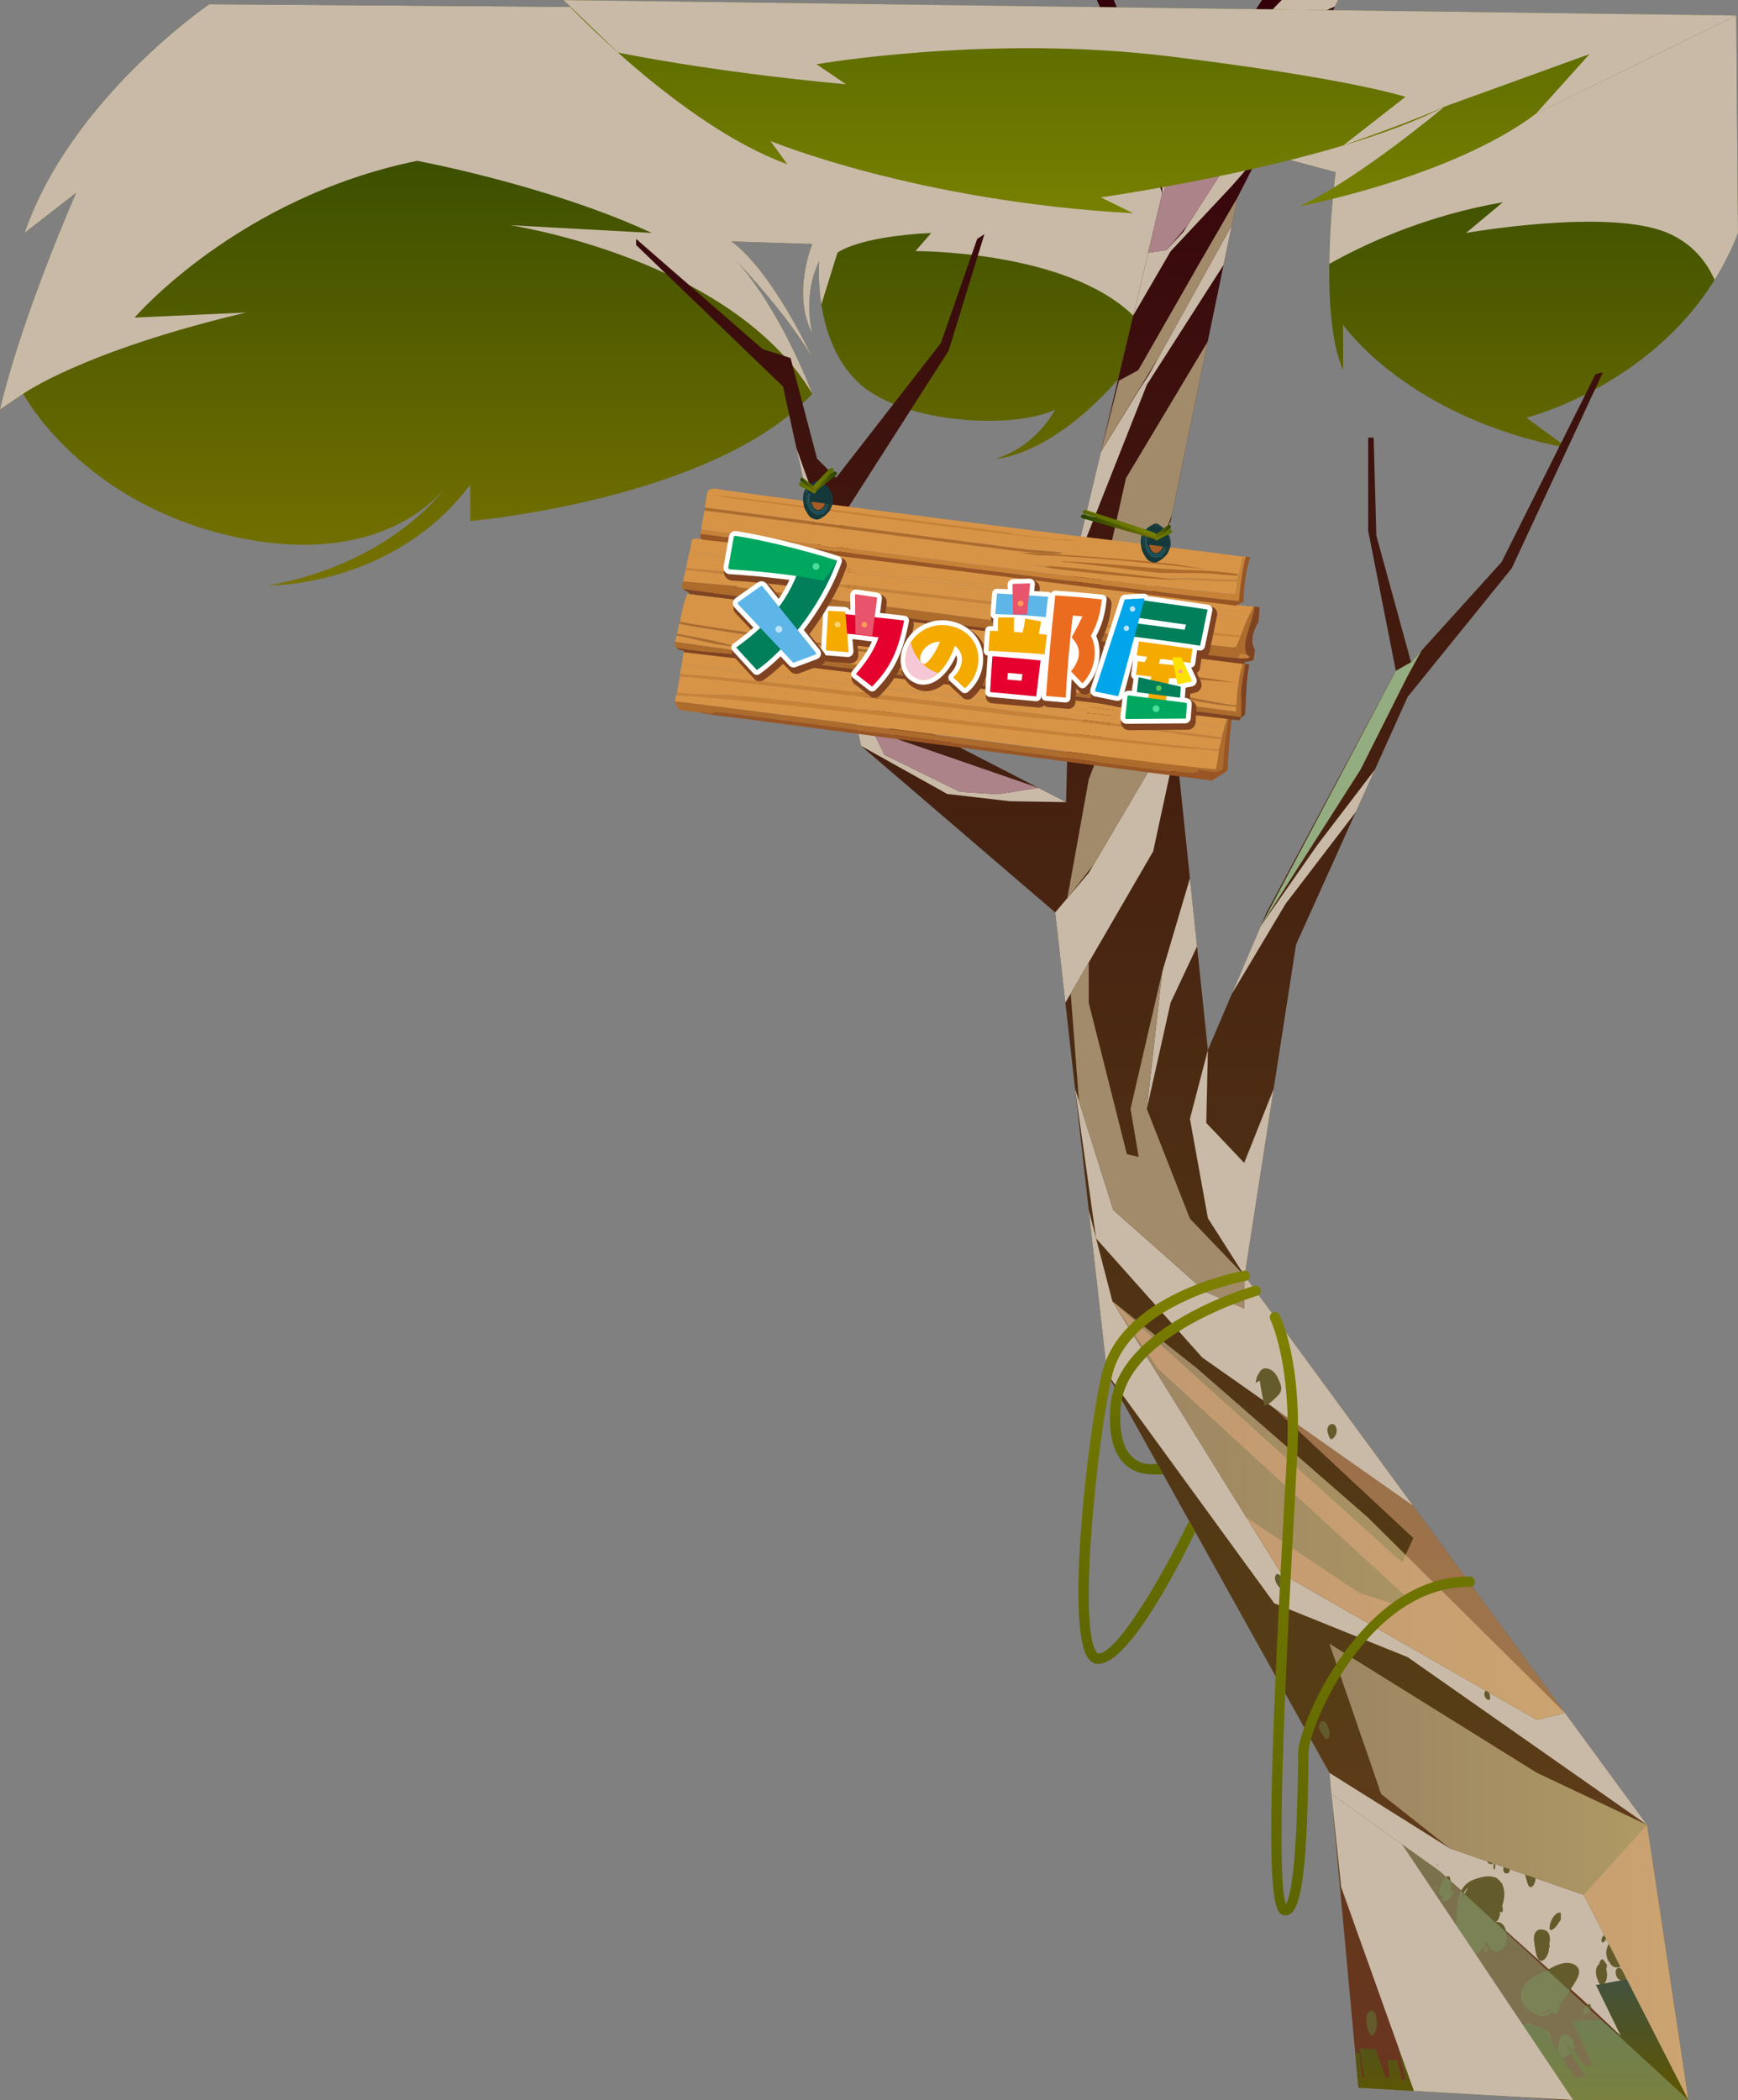
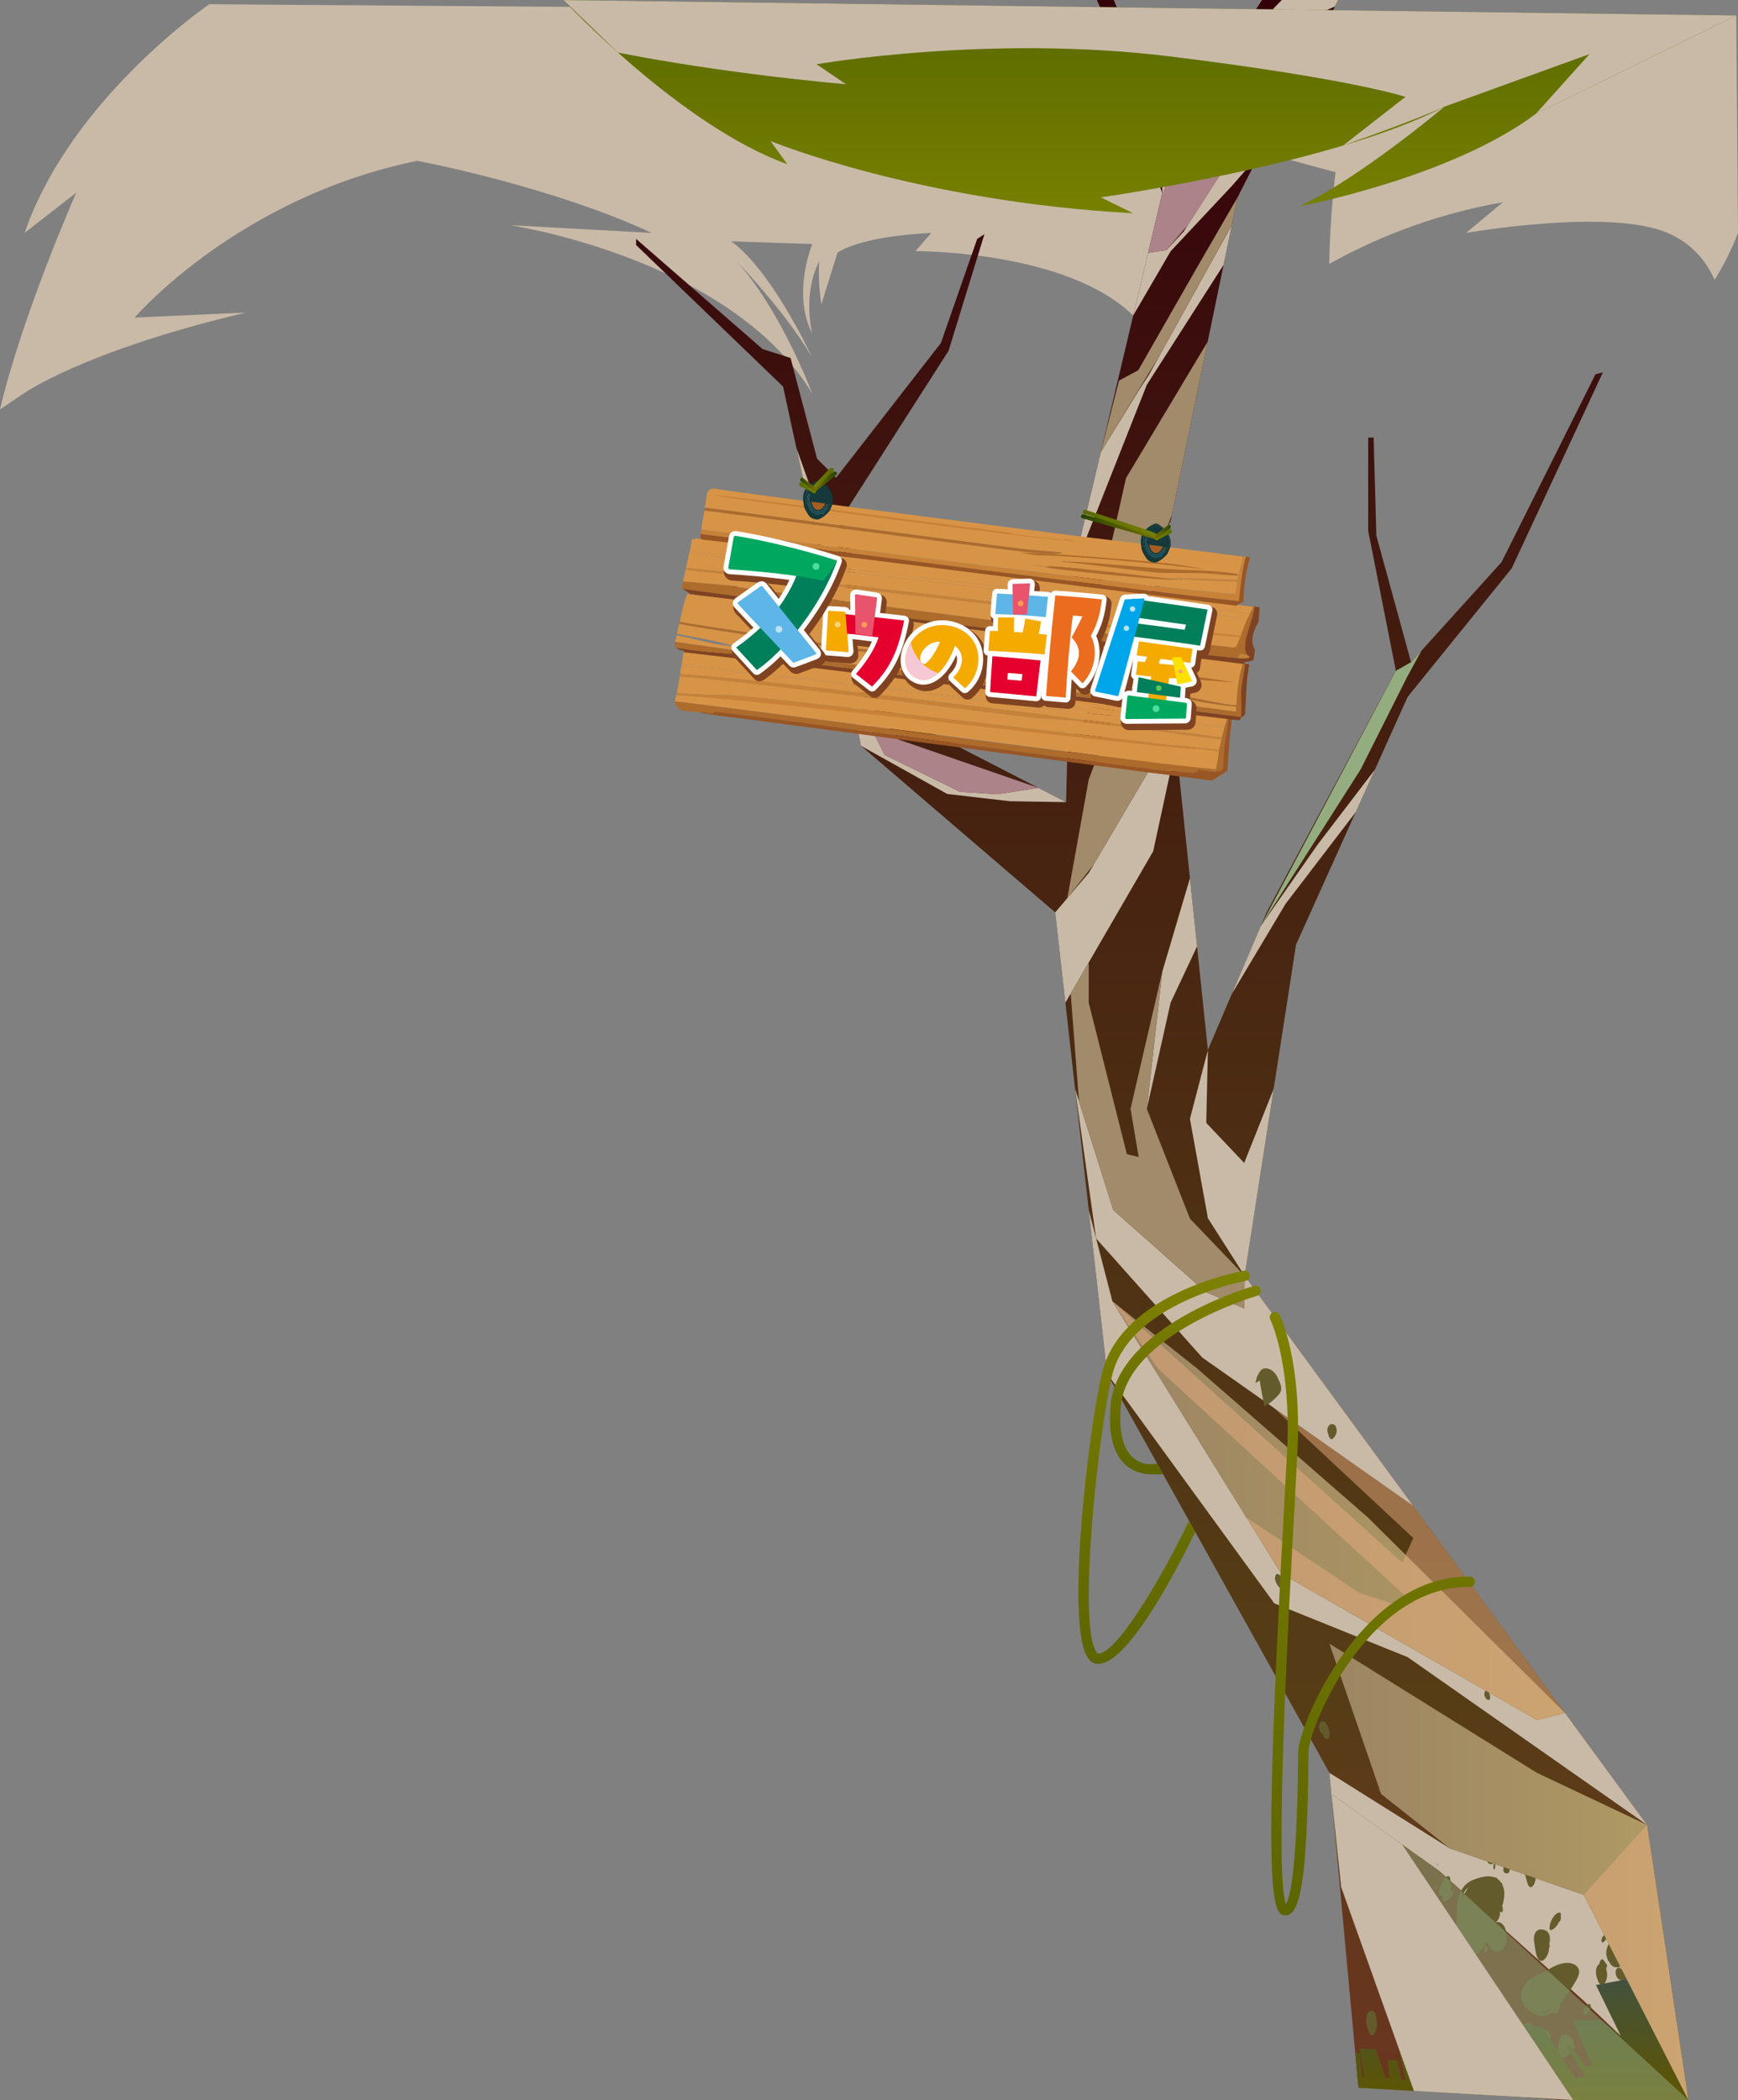
<svg xmlns="http://www.w3.org/2000/svg" xmlns:xlink="http://www.w3.org/1999/xlink" viewBox="0 0 771.12 931.53">
  <rect x="0" y="0" width="771.12" height="931.53" fill="#808080" stroke="none" />
  <defs>
    <style>.cls-1{fill:url(#_裼_胙琅韃_680);}.cls-1,.cls-2,.cls-3,.cls-4,.cls-5,.cls-6,.cls-7,.cls-8,.cls-9,.cls-10,.cls-11,.cls-12,.cls-13,.cls-14,.cls-15,.cls-16,.cls-17,.cls-18,.cls-19,.cls-20,.cls-21,.cls-22,.cls-23,.cls-24,.cls-25,.cls-26,.cls-27,.cls-28,.cls-29,.cls-30,.cls-31,.cls-32,.cls-33,.cls-34,.cls-35,.cls-36,.cls-37,.cls-38,.cls-39,.cls-40,.cls-41,.cls-42,.cls-43,.cls-44,.cls-45,.cls-46,.cls-47,.cls-48,.cls-49,.cls-50{stroke-width:0px;}.cls-1,.cls-2,.cls-4,.cls-5,.cls-6,.cls-7,.cls-8,.cls-9,.cls-10,.cls-11,.cls-25{fill-rule:evenodd;}.cls-2{fill:#a18b6b;}.cls-2,.cls-4,.cls-5,.cls-7,.cls-9,.cls-10,.cls-25{mix-blend-mode:soft-light;}.cls-3,.cls-8{mix-blend-mode:multiply;}.cls-3,.cls-37{fill:#7f4321;}.cls-4{fill:#ad838a;}.cls-5,.cls-25{fill:#94ad80;}.cls-6{fill:url(#_新規グラデーションスウォッチ_3);}.cls-7{fill:url(#_裼_胙琅韃_400);}.cls-8{fill:#c9baa8;}.cls-9{fill:url(#_裼_胙琅韃_400-2);}.cls-10{fill:#e7ad80;}.cls-10,.cls-25{opacity:.5;}.cls-11{fill:#635b2c;}.cls-12{fill:url(#_裼_胙琅韃_519);}.cls-13{fill:url(#_裼_胙琅韃_436);}.cls-14{fill:url(#_裼_胙琅韃_182);}.cls-15{fill:url(#_裼_胙琅韃_519-2);}.cls-16{fill:url(#_裼_胙琅韃_519-3);}.cls-17{fill:url(#_裼_胙琅韃_436-3);}.cls-18{fill:url(#_裼_胙琅韃_436-4);}.cls-19{fill:url(#_裼_胙琅韃_436-2);}.cls-20{fill:url(#_裼_胙琅韃_436-5);}.cls-21{fill:url(#_裼_胙琅韃_182-2);}.cls-22{fill:url(#_裼_胙琅韃_182-3);}.cls-23{fill:url(#_裼_胙琅韃_182-4);}.cls-24{fill:url(#_裼_胙琅韃_182-5);}.cls-51{isolation:isolate;}.cls-26{fill:#5db6e7;}.cls-27{fill:#4bdd9b;}.cls-28{fill:#58c658;}.cls-29{fill:#15393b;}.cls-30{fill:#154e5e;}.cls-31{fill:#e5002d;}.cls-32{fill:#c78238;}.cls-33{fill:#d89446;}.cls-34{fill:#ad6b2c;}.cls-35{fill:#a65d23;}.cls-36{fill:#bae3f9;}.cls-38{fill:#995523;}.cls-39{fill:#fff;}.cls-40{fill:#ffe100;}.cls-41{fill:#e8546b;}.cls-42{fill:#ff9956;}.cls-43{fill:#fcd475;}.cls-44{fill:#ff9985;}.cls-45{fill:#ec6c1f;}.cls-46{fill:#f6c8d6;}.cls-47{fill:#f5aa00;}.cls-48{fill:#00a85f;}.cls-49{fill:#00a6e9;}.cls-50{fill:#007f5a;}</style>
    <linearGradient id="_裼_胙琅韃_182" x1="385.56" y1="259.7" x2="385.56" y2="1.88" gradientUnits="userSpaceOnUse">
      <stop offset="0" stop-color="#777200" />
      <stop offset="1" stop-color="#274300" />
    </linearGradient>
    <linearGradient id="_新規グラデーションスウォッチ_3" x1="515.67" y1="931.53" x2="515.67" y2="0" gradientUnits="userSpaceOnUse">
      <stop offset="0" stop-color="#6b3520" />
      <stop offset=".09" stop-color="#64371c" />
      <stop offset=".19" stop-color="#563d16" />
      <stop offset=".38" stop-color="#503314" />
      <stop offset=".71" stop-color="#421a0f" />
      <stop offset=".99" stop-color="#34000a" />
    </linearGradient>
    <linearGradient id="_裼_胙琅韃_680" x1="675.21" y1="931.53" x2="675.21" y2="874.25" gradientUnits="userSpaceOnUse">
      <stop offset=".01" stop-color="#5e5500" />
      <stop offset=".99" stop-color="#425242" />
    </linearGradient>
    <linearGradient id="_裼_胙琅韃_400" x1="493.54" y1="670.06" x2="694.37" y2="670.06" gradientUnits="userSpaceOnUse">
      <stop offset="0" stop-color="#9c8563" />
      <stop offset=".82" stop-color="#ad9763" />
      <stop offset=".98" stop-color="#b19c63" />
    </linearGradient>
    <linearGradient id="_裼_胙琅韃_400-2" x1="589.84" y1="830.31" x2="749.12" y2="830.31" xlink:href="#_裼_胙琅韃_400" />
    <linearGradient id="_裼_胙琅韃_436" x1="510.18" y1="94.59" x2="510.18" y2=".03" gradientUnits="userSpaceOnUse">
      <stop offset="0" stop-color="#778000" />
      <stop offset="1" stop-color="#596900" />
    </linearGradient>
    <linearGradient id="_裼_胙琅韃_519" x1="516.49" y1="738.06" x2="516.49" y2="563.62" gradientUnits="userSpaceOnUse">
      <stop offset="0" stop-color="#5c6500" />
      <stop offset="1" stop-color="#7e8000" />
    </linearGradient>
    <linearGradient id="_裼_胙琅韃_519-2" x1="525.93" y1="654.02" x2="525.93" y2="570.29" xlink:href="#_裼_胙琅韃_519" />
    <linearGradient id="_裼_胙琅韃_519-3" x1="608.9" y1="849.62" x2="608.9" y2="581.97" xlink:href="#_裼_胙琅韃_519" />
    <linearGradient id="_裼_胙琅韃_182-2" x1="360.21" y1="213.91" x2="371.37" y2="213.91" xlink:href="#_裼_胙琅韃_182" />
    <linearGradient id="_裼_胙琅韃_436-2" x1="359.69" y1="212.8" x2="369.94" y2="212.8" xlink:href="#_裼_胙琅韃_436" />
    <linearGradient id="_裼_胙琅韃_436-3" x1="2319.42" y1="-147.24" x2="2325.29" y2="-147.24" gradientTransform="translate(2579.47 -477.15) rotate(159.03) scale(1 -1)" xlink:href="#_裼_胙琅韃_436" />
    <linearGradient id="_裼_胙琅韃_182-3" x1="2318.95" y1="-148.42" x2="2324.08" y2="-148.42" gradientTransform="translate(2579.47 -477.15) rotate(159.03) scale(1 -1)" xlink:href="#_裼_胙琅韃_182" />
    <linearGradient id="_裼_胙琅韃_182-4" x1="2571.17" y1="-106.1" x2="2600.41" y2="-106.1" gradientTransform="translate(2981.41 -489.32) rotate(161.42) scale(1 -1)" xlink:href="#_裼_胙琅韃_182" />
    <linearGradient id="_裼_胙琅韃_436-4" x1="2570.64" y1="-107.21" x2="2598.99" y2="-107.21" gradientTransform="translate(2981.41 -489.32) rotate(161.42) scale(1 -1)" xlink:href="#_裼_胙琅韃_436" />
    <linearGradient id="_裼_胙琅韃_436-5" x1="-343.88" y1="895.76" x2="-338.01" y2="895.76" gradientTransform="translate(1155.2 -477.15) rotate(20.97)" xlink:href="#_裼_胙琅韃_436" />
    <linearGradient id="_裼_胙琅韃_182-5" x1="-344.35" y1="894.59" x2="-339.22" y2="894.59" gradientTransform="translate(1155.2 -477.15) rotate(20.97)" xlink:href="#_裼_胙琅韃_182" />
  </defs>
  <g class="cls-51">
    <g id="_レイヤー_2">
      <g id="_前面">
-         <path class="cls-14" d="m771.12,103.34c-2.91,7.57-6.42,14.48-10.37,20.79-29.78,47.86-83.54,61.15-83.54,61.15l18.36,13.45c-71.36-13.49-99.67-54.68-99.67-54.68v20.05c-5.09-11.43-6.33-29.94-6.13-47.03.25-21.48,2.8-40.68,2.8-40.68l-43.09-11.59s-2.85,33.82-38.04,83.86c-.67.94-1.35,1.9-2.04,2.87-37.1,51.6-67.91,51.99-67.91,51.99,18.36-5.28,26.68-21.87,26.68-21.87-17.6,8.81-68.35,6.81-88.04-12.62-9.87-9.75-14.02-23.08-15.72-33.96v-.02c-1.7-10.81-.94-19.18-.94-19.18-7.39,14.64-3.37,30.97-3.1,32.05-9.13-17.6.02-39.69.02-39.69l-35.93-1.15c17.44,12.71,34.16,47.86,35.79,51.35-11.17-19.04-30.35-39.37-33.75-42.91,19.62,21.68,32.92,56.6,33.82,59.03,0,.02.02.07.05.09,0,.02.02.02.02.05-43.59,46.97-151.71,56.44-151.71,56.44v-16.24c-34.03,45.54-89.39,44.81-89.39,44.81,52.11-9.59,75.37-39.3,78.84-44.14-3.72,4.98-29.9,36.21-93.18,22.74-68.67-14.64-94.64-63.6-94.64-63.6l-10.32,6.95c10.14-42.63,33.84-96.16,33.84-96.16l-22.9,17.85C31.41,43.73,92.83,1.88,92.83,1.88l677.51,5,.78,96.46Z" />
        <path class="cls-8" d="m771.12,103.34c-2.91,7.57-6.42,14.48-10.37,20.79-3.51-7.87-9.73-16.06-20.81-20.79-26.2-11.22-89.48,0-89.48,0l16.34-13.63c-33.06,5.74-59.42,17.51-77.02,27.35.25-21.48,2.8-40.68,2.8-40.68l-43.09-11.59s-2.85,33.82-38.04,83.86c-2.55-2.64-5.41-5.51-8.65-8.67-29.71-29.05-96.62-28.59-96.62-28.59l7-8.05c-32.88,1.61-41.62,8.76-41.62,8.76l-7.14,22.94c-1.7-10.81-.94-19.18-.94-19.18-7.39,14.64-3.37,30.97-3.1,32.05-9.13-17.6.02-39.69.02-39.69l-35.93-1.15c17.44,12.71,34.16,47.86,35.79,51.35-11.17-19.04-30.35-39.37-33.75-42.91,19.62,21.68,32.92,56.6,33.82,59.03-36-59.98-134.06-74.66-134.06-74.66l62.91,3.44c-45.47-21.09-104.1-31.98-104.1-31.98-79.73,16.31-125.37,69.54-125.37,69.54l49.42-2.23c-72.32,17.07-98.82,36.02-98.82,36.02l-10.32,6.95c10.14-42.63,33.84-96.16,33.84-96.16l-22.9,17.85C31.41,43.73,92.83,1.88,92.83,1.88l677.51,5,.78,96.46Z" />
        <polygon class="cls-6" points="602.61 924.95 589.84 786.4 491.23 609.37 468.18 404.73 382.04 330.86 347.43 171.47 282.22 108.68 282.22 105.96 338.37 154.86 350.75 158.79 362.52 203.46 370.97 211.92 417.46 152.15 433.56 105.96 436.78 103.85 420.88 155.57 373.99 228.82 391.7 313.95 473.01 355.81 475.42 255.19 515.67 85.73 486.69 0 494.14 0 523.12 68.22 541.84 27.77 559.95 0 593.76 0 549.08 87.54 514.06 256.8 535.92 465.76 561.96 404.73 619.32 297.57 607.04 235.46 607.04 194.11 609.46 194.11 610.66 237.58 626.06 293.73 666.21 249.35 707.87 166.03 711.19 165.13 670.74 252.07 624.55 309.12 575.04 419 552.22 565.92 730.76 809.47 749.12 931.53 692.77 931.53 602.61 924.95" />
        <polygon class="cls-8" points="749.12 931.53 702.69 840.53 643.27 819.9 589.84 786.4 590.71 795.8 638.69 829.96 702.69 887.52 749.12 931.53" />
        <polygon class="cls-8" points="730.76 809.47 624.55 735.07 565.38 711.2 491.23 609.37 487.81 578.96 483.05 536.76 493.54 577.19 568.4 697.94 681.91 762.93 694.37 759.84 730.76 809.47" />
        <polygon class="cls-8" points="627.06 668.02 533.38 602.14 486.32 549.35 477 483 493.94 536.76 534.99 573.13 552.03 580.41 552.22 565.92 627.06 668.02" />
        <polygon class="cls-8" points="472.69 444.79 511.65 377.62 521.79 330.64 516.84 283.32 510.04 341.37 483.05 387.21 468.18 404.73 472.69 444.79" />
        <polygon class="cls-8" points="473.57 332.44 494.98 292.43 514.06 256.8 519.37 231.14 501.39 272.29 483.57 302.78 474.2 306.07 473.57 332.44" />
        <polygon class="cls-8" points="535.92 465.76 527.95 496.28 535.92 540.36 552.22 565.92 565.1 483 552.03 515.84 535.2 498.1 535.92 465.76" />
        <polygon class="cls-8" points="546.53 440.9 570.41 400.89 601.55 360.18 610.02 341.37 584.5 374.79 559.38 410.77 546.53 440.9" />
        <polygon class="cls-8" points="527.95 389.58 515.67 431.08 508.83 491.86 519.37 444.79 531.11 419.79 527.95 389.58" />
        <polygon class="cls-8" points="475.42 255.19 508.83 170.68 542.88 117.5 546.53 99.9 509.69 166.33 505.16 173.28 488.41 200.53 475.42 255.19" />
        <polygon class="cls-8" points="502.79 139.97 519.37 111.49 546.53 82.51 558.82 68.46 571.83 42.98 549.48 64.8 525.08 102.79 517.54 110.94 509.41 112.12 502.79 139.97" />
        <polygon class="cls-8" points="515.67 85.73 519.7 82.92 523.12 68.22 517.69 74.06 486.69 0 515.67 83.32 515.67 85.73" />
        <path class="cls-8" d="m531.5,50.1s18.78-27.16,18.78-28.07,41.99-19.14,41.99-19.14l1.48-2.89h-25.06l-26.87,27.77-10.33,22.33Z" />
        <path class="cls-11" d="m675.4,909.66c-1.19-.14-2.28-.49-3.29-1.04.43-.22.55-.61.88-.97.31-.34.4-.32.72-.46.3-.13.46-.27.76-.2.29.07.45.33.68.45.26.14.31.09.46.42.13.3.2.48.02.93-.17.44-.72,1.7-1.2,1.47l.96-.62Z" />
        <path class="cls-11" d="m684.37,819.28c-.84-.23-1.63-.77-2.35-1.6.3-.31.38-.88.6-1.4.21-.5.28-.46.5-.65.21-.18.32-.39.53-.28.21.1.32.49.49.68.19.21.22.13.34.63.1.45.15.71.04,1.37-.11.64-.47,2.47-.81,2.13l.66-.88Z" />
        <path class="cls-11" d="m667.56,921.16c.13-2.36.22-4.71.27-7.03-.04.35-.33.41-.47.65-.14.24-.29.44-.43.71-.26.5-.51.98-.75,1.54-.63,1.45-.46,3.17-.39,4.64.07,1.44.39,2.82,1.01,2.68.28-.06.52-.84.7-1.45.1-.35.22-.66.28-1.05.08-.47.17-.81.22-1.29l-.45.6Z" />
        <path class="cls-11" d="m685.7,825.01c.14-.5.23-1.02.28-1.56-.16-.38-.17-.99-.45-1.06-.24-.06-.7.53-.88,1.22-.21.8.01,1.46.17,1.9.2.57.37,1.03.76.36.38-.65.51-1.35.64-2.4l-.52,1.54Z" />
        <path class="cls-11" d="m677.3,927.18c0,.96.15,1.97.5,2.2.1.06.21.03.33-.07.07.17.2.15.29-.15.53-.14,1.08-1.05,1.41-2.5.44-1.94.26-3.72-.15-4.92-.2-.59-.46-1.13-.81-1.1-.33.03-.65.59-.87,1.37-.21.74-.35,1.57-.47,2.39-.13.91-.24,1.89-.23,2.78Z" />
        <path class="cls-11" d="m682.16,907.25c-.01.96.24,1.97.96,2.18.21.06.44.02.68-.08.15.17.42.15.61-.16,1.1-.16,2.28-1.09,3.02-2.55.98-1.96.67-3.73-.14-4.93-.39-.58-.92-1.12-1.65-1.07-.68.04-1.36.61-1.86,1.41-.47.75-.78,1.58-1.06,2.41-.3.92-.56,1.9-.57,2.79Z" />
        <path class="cls-11" d="m674.53,903.96c-.01.96.24,1.97.96,2.18.21.06.44.02.68-.08.15.17.42.15.61-.16,1.1-.16,2.28-1.09,3.02-2.55.98-1.96.67-3.73-.14-4.93-.39-.58-.92-1.12-1.65-1.07-.68.04-1.36.61-1.86,1.41-.47.75-.78,1.58-1.06,2.41-.3.92-.56,1.9-.57,2.79Z" />
        <path class="cls-11" d="m722.06,875.39c-1.23-1-2.5-1.9-3.8-2.72.04.26-.56.3-.71.42-.2.15-.4.37-.53.65-.35.75-.16,1.97.08,2.65.52,1.49,1.6,2.09,2.74,2.07.62-.01,1.14-.05,1.67-.46.25-.19.49-.42.65-.77.19-.41.18-.69.19-1.19.02-.76-.01-1.74-.52-2.21-.15-.14-.61-.32-.8-.11-.18.21-.36,1.04.11.83l.92.85Z" />
        <path class="cls-11" d="m716.6,845.6c-1.22-.07-2.4-.35-3.54-.84.37-.24.4-.63.64-1.01.23-.36.32-.34.61-.49.27-.14.39-.29.71-.24.31.05.53.3.79.41.3.12.34.07.56.39.21.29.31.47.25.92-.06.44-.31,1.72-.83,1.52l.81-.66Z" />
        <path class="cls-11" d="m558.92,612.39c.56,3.85,1.28,7.66,2.17,11.43,0-.57,1.33-.75,1.86-1.18.54-.43,1.12-.8,1.63-1.27.96-.89,1.89-1.72,2.75-2.7,2.23-2.52.61-5.25-.46-7.6-1.05-2.3-3.21-4.43-6-4.04-1.27.18-2.01,1.5-2.56,2.53-.32.59-.68,1.13-.78,1.77-.12.78-.41,1.35-.42,2.14l1.81-1.1Z" />
        <path class="cls-11" d="m664.81,849.04c-.24-2.36-.54-4.7-.93-7.01,0,.35-.59.46-.83.71-.24.26-.5.48-.73.77-.43.54-.84,1.05-1.23,1.64-1,1.53-.29,3.21.18,4.65.46,1.41,1.41,2.73,2.65,2.5.56-.1.9-.91,1.14-1.54.14-.36.3-.69.35-1.08.06-.48.18-.82.19-1.31l-.81.66Z" />
        <path class="cls-11" d="m592.46,632.42c-.85-1.11-2.42-1-3.19.45-.61,1.15-.35,2.44.12,3.48.02.11.03.22.05.32.07.31.2.61.35.77.09.23.2.44.31.58.5.62.99.4,1.5-.1.48-.46,1.17-1.37,1.39-2.45.24-1.2-.03-2.38-.54-3.04Z" />
-         <path class="cls-11" d="m705.29,822.22c-.01-1.11-.35-2.82-1.49-2.37-.5.2-.41.88-.26,1.37.1.34.07.36.34.54.11.08.33.23.46.27.41.14.8-.42.98-.89l-.03,1.08Z" />
        <path class="cls-11" d="m705.85,837.81c.2-.57.29-1.17.27-1.77-.45-.39-.62-1.06-1.28-1.09-.57-.03-1.49.7-1.75,1.49-.29.92.37,1.61.83,2.07.6.59,1.09,1.08,1.84.27.73-.78.86-1.58.9-2.75l-.82,1.78Z" />
        <path class="cls-11" d="m654.63,855.69c.2-.57.29-1.17.27-1.77-.45-.39-.62-1.06-1.28-1.09-.57-.03-1.49.7-1.75,1.49-.29.92.37,1.61.83,2.07.6.59,1.09,1.08,1.84.27.73-.78.86-1.58.9-2.75l-.82,1.78Z" />
        <path class="cls-11" d="m712.96,868.2c.15.71.42,1.31.81,1.82.11.15.23.28.36.42.02.02.02.06.04.08.28.62.65,1.1,1.13,1.45.47.41.98.63,1.53.65.55.16,1.1.12,1.66-.13,1.02-.46,2.02-1.34,2.56-2.67.15-.46.31-.91.46-1.37.23-1.02.26-2.03.09-3.04-.06-.57-.11-1.15-.17-1.72-.17-.96-.5-1.8-1-2.5-.5-.7-1.1-1.18-1.79-1.44-.73-.26-1.47-.25-2.21.04-.71.28-1.34.78-1.88,1.5-.18.22-.36.44-.53.66-.42.52-.72,1.14-.91,1.85-.28.68-.42,1.42-.42,2.21-.04.79.05,1.52.3,2.19Z" />
        <path class="cls-11" d="m659.72,861.18c.15.71.42,1.31.81,1.82.11.15.23.28.36.42.02.02.02.05.04.08.28.62.65,1.1,1.13,1.45.47.41.98.63,1.53.65.55.16,1.1.12,1.66-.13,1.02-.46,2.02-1.34,2.56-2.67.15-.46.31-.91.46-1.37.23-1.02.26-2.03.09-3.04-.06-.57-.11-1.15-.17-1.72-.17-.96-.5-1.8-1-2.5-.5-.7-1.1-1.18-1.79-1.44-.73-.26-1.47-.25-2.21.04-.71.28-1.34.78-1.88,1.5l-.53.66c-.42.52-.72,1.14-.91,1.85-.28.68-.42,1.42-.42,2.21-.04.79.05,1.52.3,2.19Z" />
        <path class="cls-11" d="m710.59,861.24c.03.13.09.27.18.34.1.07.2.08.32.05.63-.14,1.18-.79,1.46-1.58.06-.03.12-.07.16-.13.17-.25.17-.57.02-.81-.04-.06.01.01.02.03,0-.02-.02-.04-.03-.06,0-.02-.01-.03-.02-.05,0-.04-.01-.07-.02-.11,0-.02,0-.04,0-.06,0-.31-.17-.56-.4-.56-1.05,0-1.95,1.57-1.69,2.95Z" />
        <path class="cls-11" d="m710.71,855.59c.02.2.09.38.22.47.07.05.15.09.22.12.17.05.32.05.49,0,.12-.03.23-.09.34-.18.05.06.11.11.16.13.1.04.23.02.32-.06.09-.08.17-.2.2-.34.03-.16.02-.29-.03-.44-.22-.68-.77-1.12-1.32-1.09-.14,0-.3.04-.41.19-.09.12-.14.29-.18.45-.06.25-.06.5-.04.76Z" />
        <path class="cls-11" d="m708.76,877.97c.38,1.04.95,2.59,1.97,2.51.95-.08,1.66-1.25,2.01-2.39.33-1.06.38-2.27.19-3.35-.05-.28-.12-.56-.2-.83,0-.89-.27-1.75-.77-2.31-.68-.78-1.65-.87-2.48-.32-.84.55-1.31,1.73-1.39,2.95-.09,1.32.24,2.61.66,3.75Z" />
        <path class="cls-11" d="m713.78,853.65c.07.23.22.44.38.55.13.08.23.12.37.14.1.01.2,0,.3-.03.21-.05.42-.22.57-.42.14-.19.22-.43.27-.68.03-.07.04-.15.05-.23.02-.27-.04-.57-.15-.79-.08-.16-.16-.26-.27-.38-.08-.08-.17-.14-.27-.19-.18-.1-.41-.11-.6-.03-.23.09-.41.29-.55.54-.12.22-.18.49-.2.75-.03.27.02.53.09.77Z" />
        <path class="cls-11" d="m714.85,835.39c.54,0,.57-1.15.03-1.14-.54,0-.57,1.15-.03,1.14Z" />
        <path class="cls-11" d="m691.09,890.2c2.46-2.89,4.67-5.92,6.59-9.01,1.52-2.45,3.71-5.57,2.7-7.87-.84-1.93-3.33-2.85-5.91-2.59-3.18.32-6.32,2.09-9.17,3.96-.98.38-1.95.78-2.9,1.21-3.17,1.44-5.88,3.6-6.97,6.56-.13.35-.23.71-.31,1.05-.04.06-.09.12-.14.18-.19.27-.14.5,0,.67-.09.74-.06,1.46.06,2.15-.04.55.07,1.09.45,1.62.02.02.04.04.06.06.22.51.5,1,.83,1.45.83,1.14,1.95,2.07,3.17,2.87,1.08.71,2.26,1.45,3.67,1.74,3.09.62,5.8-1.59,7.9-4.06Zm-5.7,2.62c-.52.08-.99.02-1.44-.08.03,0,.07-.01.1-.02.09.01.18.02.29-.01.06-.02.12-.04.19-.06.97-.2,1.95-.63,2.85-1.21.59-.32,1.16-.68,1.69-1.07-.99,1.07-2.22,2.22-3.69,2.45Z" />
        <path class="cls-11" d="m647.64,901.15c.81,3.71,1.88,7.3,3.19,10.7,1.04,2.69,2.19,6.32,4.64,6.91,2.05.49,4.28-.93,5.64-3.14,1.67-2.73,2.16-6.3,2.4-9.7.29-1.01.56-2.02.8-3.04.77-3.4.69-6.86-1.01-9.52-.2-.32-.42-.61-.65-.89-.02-.07-.04-.15-.06-.22-.1-.32-.31-.42-.53-.41-.54-.52-1.13-.93-1.75-1.25-.41-.36-.92-.61-1.56-.62-.03,0-.06,0-.09,0-.54-.13-1.1-.21-1.65-.22-1.41-.03-2.83.3-4.21.78-1.21.43-2.53.92-3.6,1.87-2.36,2.09-2.24,5.58-1.55,8.74Zm1.37-6.12c.25-.46.58-.8.93-1.1-.02.03-.03.06-.05.09-.06.06-.12.13-.17.24-.02.06-.04.12-.06.19-.42.89-.68,1.94-.76,3.01-.1.66-.16,1.33-.17,2-.26-1.43-.42-3.11.28-4.42Z" />
        <path class="cls-11" d="m599.39,677.78c-.26-.24-.52-.47-.79-.69-.52-.44-1.05-.89-1.57-1.23-.24-.16-.5-.29-.72-.34-.09-.05-.17-.05-.23-.02-.11,0-.22.03-.29.1-.26.24-.23.81.02,1.44.15.38.38.71.63.98,0,0,0,0,0,0,.08.27.3.54.5.61.01,0,.02,0,.03,0,.14.25.3.49.49.71.48.52.94.79,1.37.85.42.06.76-.12,1.06-.3.27-.17.49-.52.22-1.17-.16-.39-.44-.69-.72-.95Z" />
        <path class="cls-11" d="m568.57,699.42c-.64-.72-1.47-1.38-2-1.26-.15.03-.26.15-.31.32-.19-.07-.33.05-.23.35-.49.55-.5,1.69.09,3.06.79,1.83,2.17,3.04,3.41,3.62.61.28,1.26.48,1.62.17.34-.29.32-.98.05-1.76-.25-.74-.65-1.48-1.06-2.2-.46-.8-.98-1.63-1.58-2.3Z" />
        <path class="cls-11" d="m712.53,830.57c.13,1.82.66,3.5,1.44,4.93.06.1.12.21.18.31.04.11.06.23.1.34.1.27.25.41.42.44.58.76,1.28,1.38,2.06,1.62.04.32.18.6.45.67,2.37.61,4.86-1.43,5.76-4.57.93-3.25-.07-6.97-2.02-8.84-1.01-.97-2.28-1.44-3.54-1.46-1.01-.01-2.17.27-3.11.98-.12-.12-.26-.2-.4-.2-.4,0-.66.44-.71.94-.02.2-.03.4-.04.6-.6,1.22-.7,2.85-.6,4.22Zm2.8,4.18c-.19-.61-.32-1.26-.38-1.93.05-.18.08-.37.11-.56.16.41.31.84.49,1.24.12.25.28.38.45.41.13.77.31,1.51.55,2.21-.48-.32-.88-.83-1.23-1.38Zm-55.88,52.38c-.19-.61-.32-1.26-.38-1.93.05-.18.08-.37.11-.56.16.41.31.84.49,1.24.12.25.28.38.45.41.13.77.31,1.51.56,2.21-.48-.32-.88-.83-1.23-1.38Z" />
        <path class="cls-11" d="m709.73,872.5c.03.06.07.12.1.19.06.09.13.15.21.19.14.08.29.1.44.04.05-.02.11-.03.16-.05.12-.02.25-.02.37,0,.12.03.23.07.34.12.12.08.24.16.34.27.13.14.27.24.44.23.17,0,.37-.11.49-.28.12-.17.19-.41.21-.64.23-.37.26-.92,0-1.26-.48-.66-.96-1.32-1.44-1.98-.22-.3-.54-.33-.82-.13-.42.3-.72.85-.89,1.44-.07.26-.11.56-.12.83,0,.38.06.69.16,1.03Z" />
        <path class="cls-11" d="m640.39,730.57c-1.59-2.21-3.69-4.43-3.88.02-.08,1.91.93,4,1.96,4.82.55.43.78.47,1.3.55.41.07,1.08.34,1.44-.02,1.25-1.24-.36-5.2-.85-6.81l.02,1.43Z" />
        <path class="cls-11" d="m702.61,893.15c.03.17.12.35.25.42.15.08.29.07.46.01.91-.31,1.73-1.27,2.16-2.38.09-.05.17-.11.23-.2.25-.36.26-.79.06-1.08-.05-.07.02.01.02.04,0-.02-.03-.05-.04-.07,0-.02-.02-.04-.03-.06,0-.05-.01-.1-.02-.14,0-.03,0-.06,0-.08.02-.42-.23-.72-.56-.68-1.52.19-2.87,2.44-2.54,4.23Z" />
        <path class="cls-11" d="m639.86,842.91c-.02.2.03.4.15.5.14.12.31.13.53.1,1.17-.17,2.43-1.07,3.3-2.2.12-.04.23-.09.34-.18.41-.35.56-.81.43-1.17-.03-.09.02.02.01.05,0-.03-.01-.06-.02-.09,0-.02,0-.05,0-.07,0-.05.01-.11.02-.16,0-.03.02-.06.03-.09.16-.45-.03-.83-.43-.85-1.83-.07-4.16,2.15-4.36,4.17Z" />
        <path class="cls-11" d="m687.49,855.1c-.02.32.04.66.17.83.16.19.34.21.57.17,1.24-.25,2.57-1.7,3.47-3.54.12-.06.25-.15.36-.29.43-.56.58-1.32.43-1.91-.04-.15.02.03.01.08,0-.04-.02-.1-.02-.14,0-.04,0-.08-.01-.12,0-.09.01-.18.02-.26.01-.05.02-.1.03-.15.17-.74-.05-1.36-.47-1.39-1.95-.15-4.38,3.43-4.56,6.74Z" />
        <path class="cls-11" d="m651.23,783.56c.14,1.54.34,3.84,1.65,3.81,1.24-.03,2.52-1.68,3.35-3.3.77-1.51,1.25-3.26,1.37-4.84.03-.41.04-.82.03-1.22.29-1.29.24-2.55-.19-3.42-.6-1.19-1.79-1.39-3.03-.67-1.25.73-2.24,2.4-2.76,4.16-.56,1.91-.58,3.81-.43,5.49Z" />
        <path class="cls-11" d="m644.5,725.39s0,.02.01.02c0,0,0,0,0,0,0,0,0-.02-.01-.03,0,0,0,0,0,0Z" />
        <path class="cls-11" d="m642.05,723.86c.38.73.9,1.19,1.42,1.55.06.49.22.96.52,1.33.47.59,1.13.76,1.58.42.51-.38.74-1.28.72-2.24-.06-1.88-.84-3.89-1.91-4.93-1.05-1.02-2.25-.54-2.68.99-.25.87-.09,2.03.36,2.88Zm-56.4,44.04c.38.73.9,1.19,1.42,1.55.06.49.22.96.52,1.33.47.59,1.13.76,1.58.42.51-.38.74-1.28.72-2.24-.06-1.88-.84-3.89-1.91-4.93-1.05-1.02-2.25-.54-2.68.99-.25.87-.09,2.03.36,2.88Zm59.41-44.39s.07.27.06.23c-.02-.08.01.06.01.06.01.07.03.15.04.22.03.18.05.36.06.54,0,.03,0,.16,0,.19,0,.04,0,.08,0,.12,0,.02-.02.22,0,.14,0-.04-.02.13-.03.16s-.07.23-.03.13c-.02.06-.05.12-.08.17,0,0,0,.01,0,.02-.02.03-.04.05-.07.08.08-.09-.02,0-.06.02-.01,0-.03.01-.04.02,0,0,0,0-.02,0-.04,0-.09,0-.13,0,.1,0-.05-.03-.09-.04-.01,0-.01,0-.02,0,0,0-.02-.02-.04-.04-.02-.01-.03-.02-.05-.04-.02-.03-.04-.06-.05-.08,0,0,0,0,0,0-.01-.02-.01-.02.02.05,0-.02-.02-.04-.03-.07,0,0,0,0,0,0,0,0,0,0-.01-.02,0,0,0,0,.01.02,0-.03.03-.05.03-.09.02-.12.02-.27,0-.41.02-.09.04-.18.06-.26,0-.01,0-.02,0-.04.05-.09.08-.21.08-.34.07-.29.13-.59.14-.94,0-.23-.03-.47-.07-.7.02.05.05.11.07.16,0,.02.06.16.07.19.06.18.12.36.17.54Z" />
        <path class="cls-11" d="m680.6,860.64c.08.82.19,1.62.31,2.41.23,1.55.48,3.16.91,4.53.2.64.48,1.24.85,1.66.09.22.26.34.43.36.24.15.51.24.81.21,1.01-.11,2.05-1.24,2.75-2.8.42-.93.59-1.9.59-2.77,0,0,0,0,0,0,.36-.63.41-1.46.14-1.86-.01-.02-.03-.04-.05-.06.2-.67.34-1.36.34-2.05,0-1.66-.44-2.82-1.23-3.52-.78-.69-1.81-.82-2.8-.88-.88-.05-2.03.34-2.72,1.95-.41.97-.42,1.95-.34,2.81Z" />
        <path class="cls-11" d="m675.32,911.98c.18.43.38.84.58,1.25.4.8.82,1.62,1.35,2.29.25.32.55.6.89.77.1.11.25.15.39.13.21.05.42.06.65,0,.76-.2,1.4-.94,1.71-1.88.19-.56.18-1.1.05-1.56,0,0,0,0,0,0,.19-.39.11-.84-.16-1.02-.01,0-.03-.01-.04-.02.05-.39.06-.77-.03-1.14-.24-.89-.75-1.45-1.45-1.71-.7-.26-1.51-.19-2.28-.08-.68.1-1.51.46-1.81,1.42-.18.58-.05,1.1.14,1.55Z" />
        <path class="cls-11" d="m717.15,923.43c.34,1.22.88,2.46,1.46,2.66.17.06.32-.02.45-.17.16.2.35.14.37-.26.72-.32,1.21-1.61,1.2-3.54-.01-2.57-.88-4.79-1.87-6.21-.48-.69-1.05-1.31-1.54-1.18-.46.13-.73.92-.8,1.97-.06.99.02,2.08.13,3.15.12,1.19.29,2.46.6,3.58Z" />
        <path class="cls-11" d="m683.63,914.71c-1.53.11-3-.02-4.42-.41.48-.34.52-.8.83-1.27.3-.45.42-.45.78-.67.34-.21.5-.4.9-.39.38,0,.65.26.98.34.37.09.42.02.7.36.25.31.38.49.29,1.03-.09.52-.44,2.04-1.09,1.9l1.03-.9Z" />
        <path class="cls-11" d="m662.45,824.03c-.52-.18-1-.59-1.44-1.23.18-.24.23-.68.37-1.08.13-.38.17-.36.31-.5.13-.14.19-.3.33-.21.13.08.2.38.3.52.12.16.14.1.21.49.06.35.09.55.02,1.06-.07.49-.29,1.91-.5,1.65l.41-.68Z" />
        <path class="cls-11" d="m684.44,924.77c-.23-2.7-.55-5.35-.96-7.97-.01.41-.76.62-1.06.95-.31.34-.64.64-.94,1.01-.55.69-1.09,1.35-1.59,2.09-1.3,1.93-.45,3.77.09,5.36.54,1.57,1.69,2.94,3.26,2.48.71-.21,1.15-1.19,1.48-1.96.19-.44.4-.84.47-1.31.08-.56.25-.98.28-1.54l-1.03.9Z" />
        <path class="cls-11" d="m663.25,828.46c.09-.39.14-.79.17-1.21-.1-.29-.1-.76-.27-.81-.15-.05-.43.41-.54.94-.13.62,0,1.13.1,1.47.12.44.22.8.47.28.24-.5.31-1.05.39-1.85l-.32,1.19Z" />
        <path class="cls-11" d="m727.58,928.73c.29,1.06.76,2.14,1.27,2.31.15.05.28-.02.39-.15.14.17.3.12.32-.23.62-.28,1.05-1.4,1.04-3.08-.01-2.24-.76-4.16-1.63-5.4-.42-.6-.91-1.14-1.34-1.02-.4.11-.64.8-.69,1.72-.05.86.02,1.81.11,2.74.1,1.04.25,2.14.52,3.11Z" />
        <path class="cls-11" d="m691.45,910.53c.25,1.07.86,2.12,1.82,2.2.28.02.57-.07.83-.24.23.15.57.07.72-.31,1.34-.43,2.56-1.71,3.08-3.49.69-2.38-.21-4.28-1.55-5.41-.66-.55-1.47-1.03-2.37-.82-.84.2-1.54.98-1.94,1.97-.38.93-.54,1.92-.66,2.9-.13,1.08-.17,2.22.06,3.21Z" />
        <path class="cls-11" d="m670.16,904.65c-.03,1.21.22,2.49.93,2.76.21.08.44.03.68-.1.14.21.42.18.61-.19,1.11-.2,2.3-1.36,3.05-3.21,1.01-2.46.72-4.71-.08-6.22-.39-.73-.91-1.41-1.63-1.36-.68.05-1.37.77-1.87,1.77-.48.94-.8,1.99-1.09,3.03-.32,1.16-.58,2.39-.61,3.51Z" />
        <path class="cls-11" d="m676.4,829.91c.24,1.5.57,2.95.98,4.33.32,1.09.67,2.56,1.46,2.8.65.2,1.38-.37,1.82-1.26.55-1.1.72-2.54.81-3.92.1-.41.19-.82.27-1.23.26-1.38.25-2.77-.28-3.85-.06-.13-.13-.25-.2-.36,0-.03-.01-.06-.02-.09-.03-.13-.1-.17-.17-.17-.17-.21-.36-.38-.56-.51-.13-.15-.29-.25-.5-.25,0,0-.02,0-.03,0-.17-.05-.35-.08-.53-.09-.45-.01-.91.12-1.35.31-.39.17-.81.37-1.16.75-.77.84-.74,2.25-.53,3.53Zm.46-2.47c.08-.19.19-.32.3-.44,0,.01-.01.02-.02.04-.02.02-.04.05-.05.1,0,.02-.01.05-.02.08-.14.36-.23.78-.26,1.22-.03.27-.06.54-.06.81-.08-.58-.12-1.26.11-1.79Z" />
        <path class="cls-11" d="m660.45,750.33c-.24-.42-.6-.79-.93-.72-.09.02-.17.09-.24.19-.1-.04-.2.03-.19.21-.38.33-.59,1-.49,1.8.13,1.07.71,1.76,1.33,2.09.3.16.64.27.9.08.25-.18.36-.58.34-1.04-.02-.43-.11-.86-.22-1.28-.12-.47-.28-.95-.5-1.33Z" />
        <path class="cls-11" d="m669.8,829.1c-.04-.33-.08-.65-.13-.96-.1-.62-.2-1.26-.38-1.8-.08-.26-.2-.49-.34-.66-.04-.09-.1-.13-.17-.14-.1-.06-.2-.1-.32-.08-.4.05-.81.49-1.09,1.12-.16.37-.23.76-.22,1.1,0,0,0,0,0,0-.14.25-.16.58-.05.74,0,0,.01.01.02.02-.08.27-.13.54-.13.82,0,.66.19,1.12.5,1.4.31.28.73.33,1.12.35.35.02.81-.14,1.08-.78.16-.39.16-.78.13-1.12Z" />
        <path class="cls-11" d="m673.62,923.11c-1.2-1.02-2.43-1.93-3.69-2.74.05.3-.52.41-.67.55-.18.19-.37.47-.48.8-.31.9-.09,2.28.16,3.03.54,1.65,1.59,2.23,2.67,2.1.59-.07,1.08-.17,1.57-.7.23-.25.45-.53.6-.95.17-.49.15-.81.14-1.39,0-.87-.07-2-.57-2.49-.15-.14-.59-.31-.76-.04-.17.26-.31,1.23.13.94l.9.88Z" />
        <path class="cls-11" d="m657.5,908.42c-1.46-.3-2.79-1.02-4.01-2.17.54-.45.7-1.25,1.12-1.99.4-.71.51-.66.91-.93.37-.26.58-.55.95-.41.35.14.54.68.82.94.32.28.38.18.55.88.15.63.22,1,0,1.92-.22.9-.96,3.49-1.53,3.03l1.21-1.26Z" />
        <path class="cls-11" d="m655.45,844.36c.32-2.99.58-5.95.78-8.89-.07.44-.54.53-.76.83-.23.31-.47.57-.7.91-.43.64-.85,1.25-1.26,1.97-1.06,1.85-.89,4.02-.84,5.87.04,1.82.47,3.54,1.44,3.36.44-.09.86-1.07,1.17-1.85.18-.45.37-.84.49-1.33.14-.6.31-1.02.42-1.63l-.74.77Z" />
        <path class="cls-11" d="m691.34,889.41c-.3-2.68-.67-5.33-1.1-7.94.01.4-.55.58-.76.9-.22.33-.46.6-.67.95-.39.66-.77,1.29-1.12,2-.9,1.86-.17,3.71.32,5.32.48,1.58,1.43,2.99,2.6,2.6.53-.18.82-1.13,1.04-1.88.12-.43.27-.82.3-1.28.04-.55.15-.96.14-1.52l-.75.84Z" />
        <path class="cls-11" d="m615.8,774.63c.37-2.99.67-5.96.9-8.9-.08.44-.6.53-.86.83-.26.31-.53.57-.79.91-.48.65-.95,1.26-1.41,1.97-1.19,1.85-1,4.02-.96,5.87.04,1.82.52,3.54,1.6,3.35.49-.09.96-1.07,1.32-1.85.2-.45.42-.84.55-1.34.16-.6.35-1.02.47-1.63l-.83.77Z" />
        <path class="cls-11" d="m659.94,825.84c.68,1.48,2.47,1.49,3.68-.25.96-1.39.98-3.04.7-4.38,0-.14.02-.28.02-.41,0-.39-.07-.78-.21-1-.05-.3-.11-.57-.21-.76-.42-.83-1.01-.59-1.7-.02-.65.53-1.65,1.6-2.15,2.95-.56,1.49-.54,2.99-.13,3.88Z" />
        <path class="cls-11" d="m666.62,848.62c.22-1.4.33-3.57-.61-3.1-.41.21-.49,1.08-.48,1.71,0,.44-.02.46.14.71.07.11.2.31.28.37.28.2.68-.46.92-1.05l-.25,1.36Z" />
        <path class="cls-11" d="m659.64,865.19c.16-.43.28-.88.35-1.35-.16-.32-.15-.84-.44-.9-.26-.05-.77.47-.99,1.07-.25.69-.04,1.26.11,1.63.2.49.36.88.8.3.43-.56.59-1.18.76-2.08l-.6,1.33Z" />
        <path class="cls-11" d="m634.06,876.51c.16-.43.28-.88.35-1.35-.16-.32-.15-.84-.44-.9-.26-.05-.77.47-.99,1.07-.25.69-.04,1.26.11,1.63.2.49.36.88.8.3.43-.56.59-1.18.76-2.08l-.6,1.33Z" />
        <path class="cls-11" d="m656.98,919.31c.16.79.44,1.46.83,2.01.11.16.23.3.35.44.02.03.02.06.04.09.28.68.65,1.2,1.12,1.55.46.42.95.62,1.47.59.53.13,1.05.02,1.58-.32.96-.64,1.87-1.74,2.35-3.32.13-.54.26-1.08.39-1.62.18-1.19.18-2.35-.01-3.49-.07-.65-.14-1.31-.22-1.96-.19-1.09-.53-2.01-1.03-2.77-.5-.75-1.08-1.24-1.75-1.47-.7-.22-1.4-.14-2.1.27-.67.4-1.25,1.03-1.74,1.91-.16.27-.33.54-.49.81-.38.64-.65,1.38-.81,2.22-.24.81-.35,1.67-.33,2.57-.02.91.1,1.74.35,2.49Z" />
        <path class="cls-11" d="m617.54,884.9c.37,1.27,1.07,2.33,2.1,3.17.3.24.62.46.95.67.04.04.06.1.1.14.72,1.07,1.71,1.87,2.98,2.39,1.24.63,2.61.9,4.1.79,1.48.15,2.98-.09,4.5-.7,2.78-1.15,5.51-3.05,7.05-5.67.43-.89.87-1.79,1.3-2.68.66-1.95.79-3.84.38-5.67-.13-1.05-.25-2.11-.38-3.16-.41-1.75-1.27-3.21-2.58-4.38-1.32-1.16-2.91-1.89-4.78-2.18-1.96-.28-3.96-.05-5.99.68-1.94.72-3.66,1.83-5.15,3.31-.49.46-.98.91-1.48,1.37-1.16,1.09-2.01,2.33-2.56,3.7-.79,1.35-1.2,2.76-1.24,4.22-.16,1.48.08,2.81.7,4Z" />
        <path class="cls-11" d="m654.5,911.56c.03.15.1.3.18.37.1.08.19.07.31.03.59-.23,1.1-1.02,1.34-1.96.06-.04.11-.09.15-.17.15-.3.14-.67,0-.93-.04-.07.01.01.02.03,0-.02-.02-.05-.03-.07,0-.02-.01-.04-.02-.06,0-.04-.01-.08-.02-.12,0-.02,0-.05,0-.07,0-.36-.18-.63-.4-.61-1,.11-1.81,1.99-1.51,3.55Z" />
        <path class="cls-11" d="m654.44,905.08c.03.23.1.43.23.52.07.05.14.09.22.11.16.04.31.02.47-.04.11-.04.22-.13.32-.24.05.06.1.11.16.13.09.03.22,0,.3-.1.08-.1.16-.25.18-.42.02-.18,0-.34-.04-.5-.23-.76-.77-1.21-1.29-1.12-.14.02-.28.07-.38.25-.08.14-.12.35-.15.53-.05.29-.04.58-.01.87Z" />
        <path class="cls-11" d="m606.91,900.14c.4,1.16.99,2.88,1.95,2.68.91-.18,1.54-1.6,1.84-2.94.28-1.25.29-2.64.08-3.86-.06-.32-.13-.63-.21-.93-.04-1.02-.31-1.97-.8-2.58-.67-.83-1.59-.83-2.37-.12-.78.72-1.19,2.12-1.23,3.52-.04,1.52.31,2.97.74,4.23Z" />
        <path class="cls-11" d="m657.31,902.54c.08.25.22.48.38.59.12.08.22.11.36.12.09,0,.19-.03.28-.07.2-.08.39-.29.53-.54.13-.23.2-.51.24-.81.02-.08.04-.17.04-.27,0-.32-.06-.65-.17-.89-.08-.17-.16-.29-.27-.41-.08-.09-.17-.14-.26-.19-.18-.1-.39-.08-.57.02-.21.12-.38.37-.5.68-.11.27-.15.58-.17.89-.02.31.03.61.11.88Z" />
        <path class="cls-11" d="m658.87,887.19c.65.05,1.09-2.3.43-2.35-.65-.05-1.09,2.3-.43,2.35Z" />
        <path class="cls-11" d="m646.52,846.1c-.35,4.74-.36,9.35-.04,13.72.26,3.47.32,8.13,2.91,9.04,2.16.76,5.21-.89,7.52-3.6,2.85-3.33,4.63-7.81,6.07-12.09.68-1.25,1.34-2.52,1.95-3.79,2.05-4.25,3.14-8.62,2.12-12.09-.12-.42-.27-.8-.44-1.16,0-.09,0-.19,0-.28,0-.4-.21-.55-.46-.56-.44-.69-.97-1.25-1.57-1.7-.35-.48-.84-.83-1.57-.89-.03,0-.07,0-.1,0-.58-.2-1.18-.33-1.81-.38-1.6-.13-3.33.19-5.07.71-1.53.46-3.2.99-4.76,2.12-3.41,2.48-4.48,6.9-4.78,10.94Zm3.67-7.64c.44-.57.94-.97,1.44-1.32-.03.04-.06.07-.09.11-.09.07-.19.16-.27.29-.05.08-.09.15-.14.23-.79,1.1-1.44,2.4-1.9,3.75-.34.83-.64,1.67-.88,2.51.2-1.83.59-3.96,1.84-5.57Z" />
        <path class="cls-11" d="m628.69,908.47c1.23,4.09,2.9,8,4.96,11.65,1.64,2.89,3.44,6.83,7.47,7.09,3.37.22,7.12-1.78,9.43-4.53,2.85-3.39,3.75-7.54,4.25-11.45.51-1.2.99-2.4,1.4-3.6,1.38-4.01,1.34-7.93-1.39-10.67-.33-.33-.68-.63-1.05-.9-.03-.08-.06-.16-.1-.24-.16-.34-.51-.42-.87-.38-.88-.5-1.84-.87-2.86-1.13-.68-.34-1.5-.54-2.56-.44-.05,0-.1.02-.14.02-.9-.06-1.81-.05-2.73.03-2.33.21-4.69.82-6.98,1.6-2.02.69-4.21,1.47-6.02,2.74-3.97,2.78-3.87,6.73-2.82,10.22Zm2.44-7.2c.42-.57.98-1.01,1.58-1.41-.03.04-.05.07-.08.11-.11.08-.21.17-.28.3-.04.07-.07.15-.11.22-.72,1.09-1.18,2.32-1.35,3.55-.18.77-.31,1.54-.35,2.3-.38-1.59-.61-3.47.59-5.09Z" />
        <path class="cls-11" d="m657.34,791.31c.03.44.07.86.12,1.28.09.83.19,1.68.37,2.41.08.34.2.66.36.88.04.12.11.18.19.19.11.08.23.13.36.11.46-.06.93-.66,1.26-1.49.2-.5.28-1.01.29-1.47,0,0,0,0,0,0,.17-.34.2-.78.08-.99,0-.01-.01-.02-.02-.03.09-.36.16-.72.17-1.09.02-.89-.17-1.5-.52-1.87-.34-.37-.81-.44-1.25-.47-.39-.03-.91.18-1.24,1.04-.19.52-.21,1.04-.18,1.5Z" />
        <path class="cls-11" d="m652.14,785.98c-.04,1.21.14,2.49.74,2.76.17.08.37.03.57-.1.12.21.35.18.52-.19.93-.2,1.96-1.36,2.62-3.21.89-2.46.68-4.71.04-6.22-.31-.73-.74-1.41-1.35-1.36-.57.05-1.16.77-1.61,1.77-.42.94-.71,1.99-.97,3.03-.29,1.16-.53,2.39-.57,3.51Z" />
        <path class="cls-11" d="m727.86,865.14c.11,1.27.45,2.42.93,3.37.04.07.08.14.11.21.02.08.04.16.06.24.06.19.16.27.25.28.35.5.77.89,1.23,1.01.03.22.12.41.27.44,1.39.28,2.8-1.3,3.26-3.56.48-2.34-.18-4.89-1.35-6.08-.61-.62-1.35-.87-2.09-.81-.59.05-1.26.32-1.79.88-.07-.08-.15-.13-.23-.12-.23.03-.37.35-.39.71,0,.14,0,.28-.01.42-.32.89-.35,2.04-.27,3Zm1.71,2.76c-.12-.42-.21-.86-.26-1.33.03-.13.04-.27.06-.4.1.28.19.57.31.84.07.17.17.25.27.26.09.53.21,1.04.37,1.52-.28-.2-.53-.53-.74-.89Zm-31.51,40.21c-.12-.42-.21-.86-.26-1.33.03-.13.04-.27.06-.4.1.28.19.57.31.84.07.17.17.25.27.26.09.53.21,1.04.37,1.52-.28-.2-.53-.53-.74-.89Z" />
        <path class="cls-11" d="m646.28,907.5s.04.08.06.13c.04.06.08.1.13.12.08.05.17.05.26,0,.03-.02.06-.03.09-.04.07-.02.14-.03.22-.03.07.01.13.03.2.07.07.05.14.1.2.17.08.09.16.15.26.14.1-.01.21-.1.28-.23.07-.13.1-.3.11-.46.12-.28.13-.66-.02-.89-.29-.43-.58-.87-.87-1.3-.13-.2-.32-.2-.48-.04-.24.24-.41.64-.49,1.07-.04.19-.06.4-.05.59,0,.26.05.48.11.71Z" />
        <path class="cls-11" d="m662.65,784.27c.25.5.74.54,1.2.1.13-.13.25-.35.3-.61,0,0,0,0,0,0,.03-.03.06-.05.09-.09.19-.28.29-.72.21-1.02-.07-.27-.13-.54-.2-.82-.05-.19-.17-.27-.3-.21-.07.03-.13.09-.19.17-.06.09-.11.19-.16.31-.02.04-.02.09-.04.13-.06.03-.12.07-.19.16-.19.25-.37.49-.56.74-.11.15-.19.38-.22.6-.03.23-.01.4.06.54Z" />
        <path class="cls-11" d="m633.96,792.66c.03.5.08.99.13,1.48.1.95.22,1.94.42,2.77.1.39.24.76.42,1.02.04.14.13.21.22.22.12.09.26.15.42.13.52-.07,1.07-.76,1.44-1.71.23-.57.33-1.16.33-1.69,0,0,0,0,0,0,.19-.39.23-.89.09-1.14,0-.01-.02-.02-.02-.03.11-.41.19-.83.2-1.25.02-1.02-.2-1.73-.6-2.15-.39-.42-.93-.5-1.43-.54-.45-.03-1.05.21-1.42,1.19-.22.59-.24,1.19-.2,1.72Z" />
-         <path class="cls-11" d="m643.57,837.8c.07-1.15.07-2.28-.02-3.34-.07-.85-.1-1.98-.73-2.2-.53-.18-1.27.22-1.83.88-.69.81-1.11,1.91-1.45,2.95-.16.31-.32.61-.47.93-.49,1.04-.75,2.1-.49,2.95.03.1.07.2.11.28,0,.02,0,.05,0,.07,0,.1.05.13.11.14.11.17.24.3.39.41.09.12.21.2.38.22,0,0,.02,0,.02,0,.14.05.29.08.44.09.39.03.81-.05,1.24-.18.37-.11.78-.24,1.16-.52.83-.61,1.08-1.68,1.14-2.67Zm-.88,1.86c-.11.14-.23.24-.35.32,0,0,.01-.02.02-.03.02-.02.05-.04.07-.07.01-.02.02-.04.03-.06.19-.27.35-.59.46-.91.08-.2.15-.41.21-.61-.05.45-.13.97-.44,1.36Z" />
+         <path class="cls-11" d="m643.57,837.8c.07-1.15.07-2.28-.02-3.34-.07-.85-.1-1.98-.73-2.2-.53-.18-1.27.22-1.83.88-.69.81-1.11,1.91-1.45,2.95-.16.31-.32.61-.47.93-.49,1.04-.75,2.1-.49,2.95.03.1.07.2.11.28,0,.02,0,.05,0,.07,0,.1.05.13.11.14.11.17.24.3.39.41.09.12.21.2.38.22,0,0,.02,0,.02,0,.14.05.29.08.44.09.39.03.81-.05,1.24-.18.37-.11.78-.24,1.16-.52.83-.61,1.08-1.68,1.14-2.67Zc-.11.14-.23.24-.35.32,0,0,.01-.02.02-.03.02-.02.05-.04.07-.07.01-.02.02-.04.03-.06.19-.27.35-.59.46-.91.08-.2.15-.41.21-.61-.05.45-.13.97-.44,1.36Z" />
        <path class="cls-11" d="m618.15,858.23c0-.08,0-.16-.04-.2-.04-.05-.09-.05-.16-.04-.35.06-.74.42-1,.87-.04.01-.07.04-.1.07-.13.14-.17.32-.14.47,0,.04,0,0,0-.02,0,.01,0,.03,0,.04,0,0,0,.02,0,.03,0,.02,0,.04,0,.06,0,.01,0,.02,0,.04-.05.18,0,.33.12.34.55.03,1.26-.85,1.33-1.66Z" />
        <path class="cls-11" d="m629.66,852.06c-.02-.2-.04-.4-.07-.59-.06-.38-.12-.77-.23-1.1-.05-.16-.13-.3-.23-.4-.02-.05-.07-.08-.12-.09-.07-.04-.14-.06-.23-.05-.29.03-.59.31-.79.69-.12.23-.18.46-.18.68,0,0,0,0,0,0-.11.15-.13.36-.05.45,0,0,0,0,.01.01-.06.16-.1.33-.11.5-.01.41.11.69.33.85.22.17.51.2.79.2.25,0,.58-.09.78-.48.12-.24.13-.48.11-.69Z" />
        <path class="cls-11" d="m625.19,843.6c.03-.56-.09-1.14-.46-1.26-.11-.03-.24-.01-.36.05-.07-.1-.22-.08-.33.09-.59.1-1.24.64-1.66,1.49-.57,1.14-.44,2.16-.03,2.85.2.33.47.64.85.61.36-.03.74-.36,1.02-.82.26-.43.45-.92.61-1.4.18-.53.34-1.1.36-1.61Z" />
        <path class="cls-11" d="m611.89,793.82c.32.54.65,1.03,1,1.48.01-.13.21-.14.27-.19.08-.07.17-.18.24-.31.19-.37.23-.99.22-1.33-.04-.76-.34-1.09-.72-1.12-.21-.01-.38,0-.59.18-.1.09-.2.2-.29.37-.1.2-.12.34-.17.59-.08.38-.16.88-.03,1.13.04.07.17.18.25.08.08-.1.21-.51.04-.42l-.23-.45Z" />
        <path class="cls-11" d="m614.67,836.09c.55.07,1.05.24,1.5.51-.2.11-.27.31-.42.49-.15.17-.19.16-.34.23-.14.06-.22.14-.36.1-.13-.03-.2-.16-.31-.22-.12-.07-.14-.04-.21-.21-.06-.15-.08-.24,0-.47.09-.22.37-.86.58-.75l-.46.31Z" />
        <path class="cls-11" d="m623.56,849.75c-.21,1.19-.37,2.38-.51,3.55.05-.18.33-.21.47-.34.14-.13.29-.23.43-.37.27-.26.52-.51.78-.79.66-.75.56-1.61.53-2.35-.02-.72-.28-1.41-.88-1.33-.27.04-.53.43-.72.75-.11.18-.23.34-.3.54-.09.24-.19.41-.26.65l.45-.31Z" />
        <path class="cls-11" d="m625.31,837.94c-.21,1.19-.37,2.38-.51,3.55.05-.18.33-.21.47-.34.14-.13.29-.23.43-.37.27-.26.52-.51.78-.79.66-.75.56-1.61.53-2.35-.02-.72-.28-1.41-.88-1.33-.27.04-.53.43-.72.75-.11.18-.23.34-.3.54-.09.24-.19.41-.26.65l.45-.31Z" />
        <path class="cls-11" d="m616.72,848.14c-.14.56-.21,1.43.36,1.23.25-.09.3-.43.3-.69,0-.17.01-.19-.08-.28-.04-.04-.12-.12-.17-.15-.17-.08-.42.19-.56.42l.16-.54Z" />
        <path class="cls-11" d="m621.05,841.48c-.1.17-.18.35-.22.54.1.13.09.34.27.35.16.02.47-.19.61-.43.16-.28.03-.5-.06-.65-.12-.19-.22-.35-.49-.11-.27.23-.37.47-.47.83l.37-.54Z" />
        <path class="cls-11" d="m636.77,836.76c-.1.17-.18.35-.22.54.09.13.09.34.27.35.16.02.47-.19.61-.43.16-.28.03-.5-.06-.65-.12-.19-.22-.35-.49-.11-.27.23-.37.47-.47.83l.37-.54Z" />
        <path class="cls-11" d="m619.32,824.8c.03-.36-.02-.67-.13-.94-.03-.08-.07-.15-.11-.22,0-.01,0-.03,0-.04-.04-.32-.15-.57-.32-.76-.16-.22-.36-.34-.61-.37-.23-.09-.49-.09-.77.02-.53.21-1.09.62-1.52,1.28-.13.23-.26.45-.39.68-.24.51-.38,1.01-.44,1.53-.05.29-.1.58-.15.87-.05.49,0,.92.12,1.28.13.36.34.62.63.77.3.15.64.16,1.01.04.36-.12.71-.36,1.05-.71.11-.11.22-.21.33-.32.26-.25.48-.56.66-.91.22-.34.38-.7.48-1.1.12-.39.18-.77.16-1.11Z" />
        <path class="cls-11" d="m629.23,831.95c.03-.36-.02-.67-.13-.94-.03-.08-.07-.15-.11-.22,0-.01,0-.03,0-.04-.04-.32-.15-.57-.32-.76-.16-.22-.36-.34-.61-.37-.23-.09-.49-.09-.77.02-.53.21-1.09.62-1.52,1.28-.13.23-.26.45-.39.68-.24.51-.38,1.01-.44,1.53-.05.29-.1.58-.15.87-.05.49,0,.92.12,1.28.13.36.34.62.63.77.3.15.64.16,1.01.04.36-.12.71-.36,1.05-.71.11-.11.22-.21.33-.32.26-.25.48-.56.66-.91.22-.34.38-.7.48-1.1.12-.39.18-.77.16-1.11Z" />
        <path class="cls-11" d="m619.48,828.37c0-.07,0-.14-.04-.17-.04-.04-.08-.04-.14-.03-.31.06-.64.37-.87.76-.03.01-.06.03-.09.06-.11.12-.15.28-.12.41,0,.03,0,0,0-.02,0,0,0,.02,0,.03,0,0,0,.02,0,.03,0,.02,0,.04,0,.06,0,.01,0,.02,0,.03-.04.16,0,.29.11.29.48.03,1.1-.74,1.16-1.44Z" />
        <path class="cls-11" d="m618.67,831.2c.02-.1,0-.19-.04-.24-.03-.03-.05-.05-.09-.06-.07-.03-.14-.03-.22-.02-.06.01-.12.04-.18.08-.01-.03-.03-.06-.06-.07-.04-.02-.1-.01-.16.02-.05.04-.1.1-.14.17-.03.08-.05.15-.04.22,0,.35.2.58.45.58.07,0,.14-.01.21-.08.06-.06.1-.14.14-.22.06-.13.1-.25.12-.38Z" />
        <path class="cls-11" d="m616.53,792.91c-.03-.53-.08-1.33-.42-1.32-.32.01-.66.58-.88,1.14-.21.52-.33,1.13-.37,1.68,0,.14-.01.28-.01.42-.08.45-.07.88.04,1.18.15.41.47.48.79.23.33-.25.59-.83.73-1.44.15-.66.16-1.32.13-1.9Z" />
        <path class="cls-11" d="m617.02,832.11c0-.12-.04-.23-.1-.28-.05-.05-.09-.07-.15-.08-.04,0-.09,0-.14,0-.1.02-.22.1-.32.2-.09.09-.16.21-.21.33-.02.03-.04.07-.05.12-.04.14-.06.29-.03.4.02.08.04.14.07.2.03.04.06.07.1.1.07.05.17.06.27.03.11-.04.22-.13.32-.26.08-.11.15-.24.19-.37.05-.14.06-.27.06-.39Z" />
        <path class="cls-11" d="m614.11,841.27c-.24,0-.41.57-.17.57.25,0,.41-.57.17-.57Z" />
        <path class="cls-11" d="m629.32,850.87c.08-1.15.07-2.28-.02-3.34-.07-.85-.1-1.98-.73-2.2-.53-.18-1.27.22-1.83.88-.69.81-1.11,1.91-1.45,2.95-.16.31-.32.61-.47.93-.49,1.04-.75,2.1-.49,2.95.03.1.07.2.11.28,0,.02,0,.05,0,.07,0,.1.05.13.11.14.11.17.24.3.39.41.09.12.21.2.38.22,0,0,.02,0,.02,0,.14.05.29.08.44.09.39.03.81-.05,1.24-.18.37-.11.78-.24,1.16-.52.83-.61,1.08-1.68,1.14-2.67Zm-.88,1.86c-.11.14-.23.24-.35.32,0,0,.01-.02.02-.03.02-.02.05-.04.07-.07.01-.02.02-.04.03-.06.19-.27.35-.59.46-.91.08-.2.15-.41.21-.61-.04.45-.13.97-.44,1.36Z" />
        <path class="cls-11" d="m630.98,795.95c.04-1.15.03-2.28-.04-3.34-.06-.85-.09-1.98-.55-2.21-.39-.19-.92.21-1.32.87-.49.81-.79,1.9-1.03,2.94-.12.3-.23.61-.33.92-.35,1.03-.52,2.1-.33,2.94.02.1.05.2.08.28,0,.02,0,.05,0,.07,0,.1.04.13.08.14.08.17.18.31.28.42.06.12.15.2.28.22,0,0,.01,0,.02,0,.1.05.21.08.32.1.28.03.59-.04.9-.17.27-.11.56-.24.83-.51.6-.6.77-1.67.81-2.66Zm-.62,1.86c-.08.14-.16.24-.25.32,0,0,0-.02.01-.03.02-.02.03-.04.05-.07,0-.02.02-.04.02-.06.14-.27.25-.58.32-.91.06-.2.11-.41.15-.61-.03.44-.09.96-.31,1.35Z" />
        <path class="cls-11" d="m611.49,862.24c-.01-.17-.03-.34-.05-.51-.04-.33-.07-.67-.14-.96-.03-.14-.08-.26-.13-.35-.01-.05-.04-.07-.07-.08-.04-.03-.08-.05-.13-.04-.16.02-.33.26-.44.59-.07.2-.1.4-.1.59,0,0,0,0,0,0-.06.13-.07.31-.03.39,0,0,0,0,0,.01-.03.14-.06.29-.06.43,0,.35.07.6.19.75.12.15.29.17.45.19.14.01.33-.07.44-.41.07-.21.07-.41.06-.6Z" />
        <path class="cls-11" d="m613.36,864.36c.01-.48-.06-.99-.27-1.1-.06-.03-.13-.01-.2.04-.04-.08-.12-.07-.18.08-.33.08-.69.54-.92,1.28-.31.98-.23,1.88,0,2.48.11.29.27.56.49.54.2-.02.41-.3.57-.7.15-.37.25-.79.33-1.21.1-.46.18-.95.19-1.4Z" />
        <path class="cls-11" d="m618.6,843.61c.11-.56.1-1.09,0-1.54,0-.03-.02-.07-.03-.1,0-.04,0-.07,0-.11,0-.09-.04-.13-.08-.14-.1-.24-.25-.44-.44-.53.02-.1,0-.19-.07-.21-.61-.22-1.47.37-1.97,1.32-.52.99-.54,2.15-.15,2.75.2.31.52.48.87.5.28.02.63-.05.95-.25.02.04.06.07.09.07.11,0,.22-.13.27-.28.02-.06.04-.12.06-.18.26-.37.43-.87.51-1.29Zm-.44-1.33c0,.19-.01.39-.05.6-.03.06-.05.11-.08.17-.01-.13-.02-.26-.04-.39-.01-.08-.05-.12-.09-.13.03-.24.04-.47.02-.69.11.11.18.27.23.44Zm19.81-15.28c0,.19-.01.39-.05.6-.03.06-.05.11-.08.17-.01-.13-.02-.26-.04-.39-.01-.08-.05-.12-.09-.13.03-.24.04-.47.02-.69.11.11.18.27.23.44Z" />
        <path class="cls-11" d="m622.78,830.74s0-.04-.01-.06c0-.03-.02-.05-.04-.06-.03-.03-.07-.03-.12-.02-.02,0-.03,0-.05.01-.04,0-.07,0-.1,0-.03-.01-.06-.02-.08-.04-.03-.03-.05-.05-.07-.09-.02-.05-.06-.08-.1-.08-.05,0-.11.03-.16.08-.05.05-.09.12-.11.19-.09.11-.15.28-.11.39.08.21.16.42.24.63.04.1.12.11.22.05.14-.09.27-.25.37-.43.04-.08.08-.17.1-.26.03-.12.04-.21.04-.32Z" />
        <polygon class="cls-1" points="749.12 931.53 740.51 874.25 734.15 877.24 738.95 899.86 735.87 900.01 724.79 877.55 721.51 878 708.08 880.49 719.13 903.1 710.54 896.04 697.8 896.33 706.67 916.49 703.43 916.49 696.25 906.98 694.71 907.57 703.43 921.15 698.79 921.65 684.58 899.45 675.36 897.69 667.45 900.65 679.09 918.51 677.3 919.24 669.82 907.69 659.88 910.3 659.62 926.76 656.94 925.9 655.73 914.7 653.63 914.7 653.63 927.29 651.63 927.16 647.04 907.68 632.71 908.01 634.66 925.51 632.71 925.51 628.48 909.74 625.92 909.47 620.68 909.47 623.59 922.68 621.99 922.68 619.92 913.79 615.58 913.79 616.56 921.65 614.79 921.65 610.35 909 603.22 908.64 605.33 921.65 604.43 921.65 603.22 910.53 601.29 910.53 602.72 926.1 698.01 931.53 749.12 931.53" />
        <polygon class="cls-8" points="382.04 330.86 420.28 352.19 448.05 355.41 473.01 355.81 460.69 349.47 442.67 352.29 425.92 351.23 392.41 334.78 375.39 300.21 382.04 330.86" />
        <polygon class="cls-8" points="358.82 223.94 375.39 277.73 389.75 304.58 379.43 275.31 370.67 239.99 373.99 228.82 367.96 223.94 358.82 214.03 353.35 198.73 358.82 223.94" />
        <polygon class="cls-7" points="493.54 577.19 531.11 606.99 606.9 673.11 694.37 759.84 681.91 762.93 568.4 697.94 493.54 577.19" />
        <polygon class="cls-9" points="589.84 729.1 681.91 786.4 730.76 809.47 739.33 866.43 749.12 931.53 702.69 840.53 643.27 819.9 612.8 795.8 589.84 729.1" />
        <polygon class="cls-2" points="478.72 488.46 493.94 536.76 534.99 573.13 552.03 580.41 552.22 565.92 527.95 540.56 508.83 491.86 515.67 431.08 501.59 491.86 505.21 513.19 499.98 511.98 483.05 444.79 483.05 426.93 475.05 440.72 478.72 488.46" />
        <polygon class="cls-5" points="559.38 410.77 603.65 341.37 624.35 300.21 630.72 288.57 626.06 293.73 619.32 297.57 559.38 410.77" />
        <polygon class="cls-2" points="473.57 398.38 483.05 345.75 501.99 295.84 515.67 267.66 516.22 288.57 510.04 341.37 485.26 383.45 473.57 398.38" />
        <polygon class="cls-4" points="392.41 334.78 425.92 351.23 442.67 352.29 460.69 349.47 398.55 328.01 375.39 300.21 392.41 334.78" />
        <polygon class="cls-25" points="622.11 818.15 698.01 931.53 749.12 931.53 638.69 829.96 622.11 818.15" />
        <polygon class="cls-2" points="474.2 306.07 483.57 302.78 502.79 274.91 519.97 228.25 535.85 151.52 499.57 212.12 486.69 269.68 474.2 306.07" />
        <polygon class="cls-2" points="488.41 200.53 514.32 157.97 546.53 99.9 549.08 87.54 531.5 117.93 505.02 164.22 496.47 168.85 488.41 200.53" />
        <polygon class="cls-4" points="509.41 112.12 517.54 110.94 526.94 99.9 549.48 64.8 576.7 9.72 550.29 22.04 531.5 50.1 523.12 68.22 515.67 85.73 509.41 112.12" />
        <polygon class="cls-10" points="681.91 762.93 568.4 697.94 553.01 673.11 603.11 706.58 617.46 711.2 627.06 711.2 513.64 606.99 493.54 577.19 622.11 693.11 627.06 682.24 565.1 624.44 627.06 668.02 694.37 759.84 681.91 762.93" />
        <polygon class="cls-10" points="702.69 840.53 730.76 809.47 749.12 931.53 702.69 840.53" />
        <polygon class="cls-8" points="590.71 795.8 622.11 818.15 698.01 931.53 627.34 927.5 595.05 837.08 590.71 795.8" />
        <path class="cls-13" d="m250.02.03s51.69,55.61,99.3,72.82l-7.46-10.3s64.88,26.83,160.93,32.05l-14.38-7.05s103.86-14.72,152.46-40.23c0,0-37.14,31.31-64.16,44.16,0,0,66.94-12.58,104.82-41.06l88.81-43.53L250.02.03Z" />
        <path class="cls-8" d="m274.13,23.28s40.14,8.48,101.26,14.11l-13.09-8.89s76.46-13.39,157.07-3.45c80.61,9.94,104.21,17.92,104.21,17.92l-27.68,21.57s33.64-11.8,44.95-17.23l64.38-23.31-23.72,26.41,88.81-43.53L250.02.03l24.11,23.25Z" />
        <path class="cls-12" d="m487.29,738.06c-.11,0-.22,0-.33,0-1.11-.06-2.73-.54-4.15-2.45-10.26-13.84.11-101.88,6.2-126.78,8.53-34.91,60.59-44.76,62.81-45.16,1.25-.24,2.44.6,2.67,1.84.23,1.25-.6,2.44-1.84,2.67-.51.09-51.35,9.73-59.17,41.74-6.26,25.62-15.5,111.44-6.97,122.96.13.17.46.58.72.6.05,0,.11,0,.16,0,8.21,0,28.52-34.61,40.03-58.57.59.14,2.89,4.58,2.89,4.58-4.84,10.08-28.85,58.57-43,58.57Z" />
        <path class="cls-15" d="m511.11,653.99c-3.25,0-7.49-.73-11.17-3.75-5.87-4.82-8.31-13.77-7.24-26.61,2.93-35.27,61.28-52.54,63.77-53.26,1.22-.34,2.49.35,2.84,1.57.35,1.22-.35,2.49-1.57,2.84-.58.17-57.8,17.1-60.47,49.23-.92,11.06,1,18.9,5.55,22.66,5.09,4.2,10.5,2.5,10.58,2.48-.07.02,2.7,4.84,2.7,4.84-.18.05-2.07,0-4.98,0Z" />
        <path class="cls-16" d="m570.32,849.62c-.51,0-1.03-.1-1.54-.31-5.73-2.33-7.27-32,1.01-181.89.54-9.78.99-17.94,1.27-23.68,1.93-39.13-7.35-58.25-7.45-58.44-.56-1.13-.11-2.51,1.03-3.08,1.13-.57,2.51-.11,3.08,1.02.41.81,9.93,20.24,7.93,60.73-.28,5.75-.74,13.92-1.27,23.71-2.5,45.31-9.05,163.8-3.85,176.88,1.77-2.58,4.88-14.22,5.41-63.6.02-1.56.03-2.84.05-3.78.21-12.31,28.03-77.85,75.48-77.85.24,0,.47,0,.71,0,1.27.02,2.28,1.06,2.26,2.33-.02,1.26-1.04,2.26-2.29,2.26-.18.02-.46,0-.69,0-44.55,0-70.68,61.74-70.88,73.33-.02.93-.03,2.2-.05,3.75-.48,44.79-2.79,64.47-7.98,67.92-.69.46-1.45.69-2.22.69Z" />
        <path class="cls-33" d="m542,327.93c-.34,1.51-.81,3.14-1.11,4.62-26.65-2.15-189.81-22.21-216.48-24.15-8.04-.16-16.08-.32-24.07-1.05.39-2.46.85-4.85,1.29-7.3,17.57.82,141.23,16.46,158.67,18.51,17.28.35,64.56,7.69,81.71,9.36Z" />
        <path class="cls-33" d="m541.1,333.34s-.27,2.59-.49,3.79c-.15,1.52-.51,3.78-.64,3.77-.19.64-.96.81-.98.94-17.39-2.13-222.05-28.91-239.49-30.67,0-.97.39-1.89.54-2.83,34.8,1.76,241.07,24.99,241.07,24.99Z" />
        <path class="cls-33" d="m543.08,323.51c-.31,1.19-.7,2.4-.98,3.6-34.47-4.6-205.58-26.3-240.36-28.07.12-.67.14-1.37.26-2.04l.96-1.53c20.92,2.08,148.13,16.86,168.95,19.85,5.61.47,68.8,6.65,70.96,7.76.13.07-.05.44.2.44Z" />
        <path class="cls-34" d="m545.1,318.38c-.99,7.55-2.34,14.95-2.42,22.59-1.82,3-10.56.12-11.03.54-.17.15-.36,1.12-.49,1.18.04-.71-1.64.14-2.06.15-.53.01-5.94-.42-7.4-.55-21.25-1.8-182.79-24.51-204.54-26.54-1.34,1.97-4.14-.44-6.59.39-2.91-.46-5.86-.73-8.77-1.14-.82-.94-2.32-2.34-2.31-3.82,17.44,1.76,140.96,18.21,158.35,20.34,17.04,2.09,64.39,8.2,81.49,9.74.51-.19,1.21-6.7,1.45-7.9.13-.63.1-.78.11-.82.3-1.49.77-3.12,1.11-4.62.06-.26.04-.55.11-.82.28-1.2.67-2.41.98-3.6.36-1.37.14-1.16.16-1.22.29-1.04,1.17-2.59,1.2-3.99l.67.09Z" />
        <path class="cls-38" d="m545.51,328.38c-.36,4.48-.65,8.98-.9,13.46-2.27,1.51-4.58,3.07-6.94,4.39-3.6-.44-7.18-.97-10.78-1.4-23.76-2.81-183.9-24.49-207.66-27.36-2.91-.28-5.78-.87-8.66-1.33,2.45-.83,5.26,1.59,6.59-.39,21.75,2.03,183.28,24.74,204.54,26.54,1.47.12,6.88.56,7.4.55.42,0,2.1-.85,2.06-.15.13-.06.32-1.03.49-1.18.47-.42,9.21,2.46,11.03-.54.08-7.65,1.43-15.05,2.42-22.59.1-.74-.11-.5-.1-.53.04-.16.36.04.37-.26.32.24,1.18.59,1.24.89-.4,3.29-.85,6.61-1.12,9.91Z" />
        <path class="cls-33" d="m543.24,322.29c-.02.06.2-.15-.16,1.22-.25,0-.07-.37-.2-.44-2.16-1.11-65.35-7.29-70.96-7.76-20.81-2.99-148.03-17.77-168.95-19.85l-.96,1.53c.12-.65.31-1.34.43-2.02.02-.13.03-.27.05-.41,11.42.78,129.04,15.32,140.46,16.15,4.96.36,19.26,2.16,22.88,1.72.17-.02.08-.57.25-.59,1.65-.17,1.34-.43,1.42-.44,2.3-.22,69.38,10.45,75.74,10.86Z" />
        <path class="cls-32" d="m542.1,327.11c-.06.26-.05.55-.11.82-17.15-1.67-64.43-9.01-81.71-9.36-17.44-2.05-141.1-17.69-158.67-18.51.06-.34.07-.68.13-1.02,34.77,1.78,205.88,23.47,240.36,28.07Z" />
        <path class="cls-32" d="m540.89,332.55s.02.18-.11.82c-34.75-2.34-205.95-23.25-240.75-25.02.2-1.28.29-.95.3-1,8,.73,16.03.89,24.07,1.05,26.68,1.94,189.83,22,216.48,24.15Z" />
        <path class="cls-33" d="m544.44,318.29c-.02,1.4-.91,2.95-1.2,3.99-6.36-.41-73.43-11.09-75.74-10.86-.08,0,.24.27-1.42.44-.17.02-.08.57-.25.59-3.62.44-17.92-1.37-22.88-1.72-11.42-.83-129.04-15.37-140.46-16.15,1-5.37.32-6.44,2.93-6.88,51.24,6.44,187.77,24.15,239.01,30.59Z" />
        <path class="cls-33" d="m540.62,333.28c-.25,1.31-.25,3.68-.75,3.85-17.09-1.6-64.45-7.72-81.48-9.82.02-.12.08-.33-.04-.38-.97-.39-7.41-.76-9.52-1.24-.23-.28.26-.47.41-.51,2.78-.79,61.14,5.8,66.58,6.19.13,0,.09-.36.22-.35,2.55.18,6.14.94,8.69,1.13.13,0,.09-.36.22-.35.97.07,1.84.48,2.82.55.13,0,.09-.36.22-.35.81.06,1.28.4,1.98.45.13,0,.09-.36.22-.35,3.44.25,6.7.63,10.47,1.17Z" />
        <path class="cls-34" d="m556.62,269.06c-.44,6.39-6.72,17.47-2.99,21.71-.33-.19-2.95-.87-3.18-.8-.28.08-1,1.59-1.23,1.99-7-.14-78.73-9.61-91.33-11.03-1.39-.16-9.54-1.69-10.01-1.48-.25.12.22.72-.91.86-12.09-1.61-131.95-17.08-143.98-19.13-.1-.12-.47-.27-.49-.36.11-1.01.38-1.97.56-2.96q11.88,1.05,23.76,2.11c.34-.07.18.42.3.43,7.98.94,123.67,16.19,131.65,17.08,19.23,2.14,68.89,7.61,88.13,9.67l1.55-.29c.4-.44,1.59-4.79,1.98-5.71.02-.04.05.21.45-.72.76-1.79,1.49-3.61,2.29-5.37.45-.99.97-1.96,1.45-2.94.6-1.23,1.4-2.54,1.27-2.96l.57-.32c-.04.16.02.18.15.21Z" />
        <path class="cls-37" d="m552.63,294.36c0,.28-.35.09-.39.24,0,.03.2-.2.11.5l-.7-.09c-53.5-6.74-191.59-24.66-245.08-31.41-.34-.11-3.34-2.13-3.59-2.42,12.03,2.05,131.95,17.08,144.04,18.69,3.73.5,9.79,2.18,10.92.63,12.6,1.42,84.27,11.31,91.27,11.45,3.25.06,6.57.05,4.41-1.19-3.73-4.24,2.56-15.33,2.99-21.71.86.22,1.92-.02,2.23.58q-.22,3.1-.45,6.2c-4.94,8.27-1.67,11.84-1.62,12.5.06.8-.54,3.19-.57,4.42-2.57,1.21-5.16.51-3.58,1.59Z" />
        <path class="cls-33" d="m553.18,275.07c-.8,1.76-4.33,11.37-4.72,11.81l-1.55.29c-19.24-2.07-68.91-7.53-88.13-9.67-7.98-.89-123.68-16.14-131.65-17.08-.11-.01.04-.5-.3-.43q-11.88-1.05-23.76-2.11c.34-1.84.87-3.67,1.25-5.51.23.6.99.55,1.78.62,14.67,1.32,137.22,15.58,151.89,16.97q2.63-.1,5.26-.2c-16.92-2.37-141.83-16.74-158.88-17.78.44-2.15.88-4.34,1.37-6.47,12.54,1.15,132.9,15.51,145.37,17.3q9.51.55,19.02,1.1c6.63,1.5,80.44,9.61,82.85,10.75.14.07-.05.41.21.42Z" />
        <path class="cls-33" d="m555.9,269.16c.12.42-.67,1.73-1.27,2.96-23.17-2.53-76.78-8.23-99.86-11.59-.26.32-1.79.54-2.02.52-12.99-.87-133.72-15.73-146.72-16.49.22-.93.91-5.01,1.04-5.24.49-.6,1.45.31,1.48-.49,54.63,6.21,192.72,24.12,247.35,30.33Z" />
        <path class="cls-33" d="m554.63,272.13c-.48.98-1,1.95-1.45,2.94-.26,0-.07-.35-.21-.42-2.41-1.14-76.22-9.25-82.85-10.75q-9.51-.55-19.02-1.1c-12.47-1.79-132.83-16.15-145.37-17.3.06-.28.19-.49.3-.94,13,.76,133.73,15.63,146.72,16.49.23.02,1.76-.2,2.02-.52,23.08,3.36,76.69,9.06,99.86,11.59Z" />
        <path class="cls-32" d="m304.31,252.36c.03-.13.02-.26.05-.38,17.05,1.03,141.96,15.41,158.88,17.78q-2.63.1-5.26.2c-14.67-1.39-137.22-15.65-151.89-16.97-.79-.07-1.55-.03-1.78-.62Z" />
        <path class="cls-32" d="m550.69,281.97c-.39.85-.42.62-.44.65-18.99-1.56-68.41-5.18-87.41-6.37l-.21-.47c19.24.46,68.89,4.08,88.05,6.19Z" />
        <path class="cls-38" d="m457.89,280.93c-1.11,1.39-7.18-.21-10.91-.7,1.13-.12.65-.67.9-.77.47-.19,8.62,1.32,10.01,1.48Z" />
        <path class="cls-32" d="m553.63,290.77c2.27,1.32-1.12,1.32-4.41,1.19.24-.44.95-1.9,1.23-1.99.23-.07,2.85.6,3.18.8Z" />
        <path class="cls-34" d="m552.43,294.45c-.35,4.09-1.46,8.1-1.76,12.19-.1,1.42.34,11.12-.16,11.42-24.34-3.19-79.11-9.63-103.39-13.22-2.54-.38-114.28-14.47-113.61-15.72,6.7.37,120.87,14.89,127.55,15.57,0,.16,50.63,6.76,50.49,6.16.28.03.58.08.87.11-.33,2.5,1.09.77,1.22.75.86-.18,1.66,1.58,2.24-.3,1.27.15,2.54.34,3.81.49-.86,1.63,2.67,2.09,2.25.29,8.81,1.08,17.61,2.33,26.42,3.43l.1-2.14c-10.28-.91-20.42-2.96-30.54-4.94-10.09-1.02-40.43-4.95-50.51-5.97-19.36-4.87-146.61-21.69-166.12-25.85.16-.74.29-.89.3-.94,19.56,3.86,146.81,20.6,166.17,25.47,5.99,1.03,42.43,4.79,48.43,5.7,4.08.62,30.86,6.53,32.37,5.76.32-6.34.9-12.14,2.8-18.22.42.14.54-.31.57-.32.2.16.24.2.49.26Z" />
        <path class="cls-37" d="m550.28,319.2l-.57.32c-54.26-6.16-192.09-24.04-246.35-30.2.29-1.58-1.49-.1-3.27-1.99,10.46,1.74,21.01,2.38,31.55,3.31,3.37.3,115.99,15.66,115.48,14.2,24.29,3.59,79.06,10.03,103.39,13.22.5-.3.06-10,.16-11.42.3-4.09,1.41-8.1,1.76-12.19.68.15,1.74.02,1.87.54-1.53,5.58-1.56,21.02-1.98,22.04-.28.67-2.26,1.12-2.04,2.18Z" />
        <path class="cls-33" d="m521.94,312.2c-.75-.09-1.5-.2-2.25-.29-1.27-.16-2.54-.34-3.81-.49-1.16-.14-2.69-.15-3.84-.29-.29-.03-39.99-4.68-46.71-5.36-6.68-.68-125.11-16.28-131.81-16.64l-2.39.08q-15.78-2.24-31.57-4.49c.12-.94.55-1.92.72-2.84,8.5,1.43,16.81,4.43,25.46,4.77-8.31-2.52-16.87-3.85-25.36-5.54.28-1.46.6-2.93.92-4.38,19.51,4.16,146.75,20.98,166.12,25.85,10.09,1.02,40.43,4.95,50.51,5.97,10.12,1.98,20.26,4.03,30.54,4.94l-.1,2.14c-8.81-1.1-17.61-2.34-26.42-3.43Z" />
        <path class="cls-34" d="m333.51,289.12c-.67,1.25,111.07,15.34,113.61,15.72.51,1.46-112.11-13.9-115.48-14.2-10.54-.94-21.09-1.57-31.55-3.31-1.22-1.3-.68-1.59-.54-2.61q15.78,2.24,31.57,4.49l2.39-.08Z" />
-         <path class="cls-34" d="m300.27,281.88c.05-.25.05-.52.1-.77,8.48,1.69,17.05,3.02,25.36,5.54-8.64-.33-16.96-3.33-25.46-4.77Z" />
        <path class="cls-32" d="m461.28,302.96c6.72.7,43.78,5.4,50.48,6.19l.3,1.1c-2.69-.51-49.48-6.32-50.41-6.72-.06-.03-.36-.43-.37-.58Z" />
        <path class="cls-32" d="m515.88,311.41c-.58,1.93-1.36.13-2.21.32-.13.03-1.5,1.73-1.36-.59,1.14.13,2.43.14,3.57.27Z" />
        <path class="cls-32" d="m521.97,312.2c.41,1.92-3.2,1.45-2.31-.3.77.09,1.54.21,2.31.3Z" />
        <path class="cls-33" d="m551.37,294.5c-1.9,6.07-2.49,11.88-2.8,18.22-1.51.77-28.29-5.15-32.37-5.76-6.01-.91-42.44-4.67-48.43-5.7-19.36-4.87-146.61-21.61-166.17-25.47.97-4.19,1.66-8.57,3.47-12.46.7.35,1.96.69,2.54.13.12.14.31.24.38.44,35.24,3.76,208.21,26.29,243.39,30.6Z" />
        <path class="cls-34" d="m529.07,300.04c6.22.71,12.42,1.63,18.59,2.68-4.38-.24-34.22-2.55-35.75-3.48-.62-.38-.1-.75.63-.81.83-.06,14.34,1.36,16.53,1.61Z" />
        <path class="cls-32" d="m552.82,246.94c-1.83,6.42-2.36,13.11-3.15,19.74-34.29-3.43-204.59-25.42-238.76-29.8,0-.55.18-1.32.25-1.92,33.58,4.29,203.27,26.29,237.07,28.61l.72-5.58c-20.22.02-70.78-4.57-90.8-7.18,2.5-.29,4.89.46,7.39.67.13.01.09-.37.22-.36.95.08,2.35.6,4.27.75.13,0,.09-.37.22-.36,1.34.11,2.56.61,3.94.71.13,0,.09-.37.22-.36,2.78.19,35.99,4.66,38.79,4.84,11.91-.69,23.81.33,35.71.53.93-3.36,2.01-6.87,2.59-10.23.05-.19.39-.27.55-.32-.06.28.35.24.8.3Z" />
        <path class="cls-38" d="m548.87,268.33s-.14.45-.55.32c-33.54-4.09-203.34-25.77-236.94-29.31-.07-.2-.25-.3-.36-.44-.51-.6-.13-1.37-.12-2.03,34.17,4.38,204.48,26.38,238.76,29.8.79-6.62,1.32-13.32,3.15-19.74.33.05,1.7.13,1.8.33-1.87,6.42-2.82,13.07-2.9,19.77-.82.13-2.71,1.25-2.85,1.29Z" />
        <path class="cls-34" d="m312.59,226.52c.08-.44.1-.9.17-1.35,12.43,1.47,130.6,17.14,143.03,18.56,2.46.28,14.51,1.13,15.27,1.39,1.15.41-3.57.65-4.11.64-2.72-.04-7.36-.5-10.32-.75-12.8-1.1-131.29-17.07-144.05-18.49Z" />
        <path class="cls-33" d="m551.48,246.96c-.57,3.36-1.66,6.87-2.59,10.23-11.9-.2-23.79-1.22-35.71-.53-2.8-.17-36.01-4.65-38.79-4.84-.13,0-.09.37-.22.36-1.38-.09-2.6-.6-3.94-.71-.13,0-.09.37-.22.36-1.92-.15-3.32-.67-4.27-.75-.13-.01-.09.37-.22.36-2.5-.21-4.88-.96-7.39-.67,20.02,2.62,70.58,7.21,90.8,7.18l-.72,5.58c-33.8-2.31-203.49-24.31-237.07-28.61.33-2.8.95-5.64,1.43-8.42,12.76,1.43,131.25,17.4,144.05,18.49,2.95.25,7.59.72,10.32.75.55,0,5.27-.23,4.11-.64-.76-.27-12.81-1.11-15.27-1.39-12.44-1.42-130.6-17.09-143.03-18.56,1.05-5.89.21-8.71,4.78-8.38,4.25,1.18,150.72,19.81,159.19,20.85,14.8,1.81,59.97,7.23,74.74,9.31Z" />
        <path class="cls-34" d="m518.25,249.95c5.63.62,11.23,1.61,16.78,2.71-14.79-2.19-60.1-6.34-75.04-6.36l-7.67-1.08c11.86-.13,54.13,3.44,65.93,4.74Z" />
        <path class="cls-34" d="m540.63,253.57c1.07.11,8.25.83,8.59,1.11.24.2-.02.57-.42.66-.65.14-11.22-.91-13.14-.99-7.09-.31-14.21,0-21.29-.28-4.31-.17-38.92-4.82-43.24-4.81-.06-.57,2.29-.12,2.45-.13,7.52-.19,45.36,3.84,52.88,3.67,4.72.25,9.47.28,14.18.77Z" />
        <path class="cls-32" d="m472.36,239.04c1.35.12,2.57.78,3.96.51l-.05.38c-16.54-.35-138.55-17.46-154.94-19.32q-2.16-.52-4.31-1.05c8.78.66,123.28,15.7,132,16.83.12.02,0,.39.12.41,7.65.99,15.32,1.92,23.01,2.59.13.01.09-.37.22-.36Z" />
        <path class="cls-34" d="m523.28,257.18c-7,.51-47.06-3.83-54.01-4.7-2.22-.28-9.12-1.29-3.03-1.28,6.84,0,49.58,5.32,57.03,5.98Z" />
        <path class="cls-34" d="m523.28,257.18c.06,0,.13-.37,1.17.06-.36.12-.79-.03-1.17-.06Z" />
        <path class="cls-3" d="m387.7,309.53c-.55-.07-1.08-.29-1.52-.64l-7.16-5.6c-.67-.53-1.1-1.31-1.18-2.16-.08-.85.19-1.7.75-2.35,3.58-4.13,6.2-7.93,7.97-11.58,0,0-2.06-.28-2.85-.38-.92-.12-2.05-.26-3.22-.39l.34,4.05c.01.14.01.28,0,.42-.06,1.07-.53,1.99-1.32,2.6-.73.56-1.55.81-2.46.76l-9.23-.73s-.18-.01-.25-.02c-1.85-.24-3.17-1.81-3.07-3.65l.94-16.9c.05-.94.47-1.8,1.17-2.42.7-.61,1.6-.92,2.56-.86l6.87.38c.07,0,.2.02.27.02.4.05.79.17,1.15.35l-.05-4.57c0-.15,0-.29.03-.43.14-1.05.67-1.93,1.5-2.48.76-.5,1.58-.69,2.45-.58l9.01,1.38c1.94.25,3.28,1.96,3.03,3.9l-.68,5.23c3.42.37,7.44.81,9.2,1.04.45.06.77.11.93.14.81.15,1.54.63,2.01,1.31.47.69.65,1.53.49,2.35-2.71,14.24-6.8,22.62-15.09,30.91-.69.69-1.64,1.02-2.61.89Z" />
        <path class="cls-39" d="m402.9,274.07c-.32-.47-.81-.79-1.37-.89-.16-.03-.46-.07-.88-.13-1.85-.24-6.22-.72-10.19-1.15l.81-6.24c.18-1.38-.78-2.6-2.19-2.78l-8.94-1.37s-.03,0-.05,0c-.94-.12-1.57.29-1.78.43-.42.27-.94.8-1.06,1.77-.01.1-.02.2-.02.3l.07,6.52-.39-.04c-.37-.66-1.06-1.14-1.91-1.25-.05,0-.15-.02-.2-.02l-6.87-.38c-1.42-.08-2.6.95-2.67,2.34l-.94,16.9c-.07,1.31.87,2.43,2.2,2.6.05,0,.15.02.2.02l9.21.73c1,.06,1.6-.4,1.8-.56.39-.3.88-.87.93-1.85,0-.1,0-.19,0-.29l-.44-5.25c1.52.14,3.05.33,4.44.51.79.1,1.58.21,2.36.31.62.08,1.24.17,1.84.25-1.82,4.16-4.63,8.37-8.69,13.05-.38.44-.57,1.02-.51,1.6.06.58.35,1.11.81,1.47l7.16,5.6c.31.24.67.39,1.04.43.64.08,1.3-.12,1.78-.61,8.13-8.13,12.15-16.37,14.81-30.39.11-.56-.01-1.13-.33-1.6Z" />
        <path class="cls-3" d="m428.89,310.29c-.65-.08-1.24-.36-1.72-.81l-5.2-4.83c-.63-.59-1-1.42-1-2.27,0-.42.08-.84.24-1.22-1.75,1.96-3.65,3.43-5.64,4.34-.54.25-1.02.43-1.49.58-.09.03-.18.05-.27.07-.42.12-.85.23-1.26.29-.16.03-.32.04-.46.05-.22.03-.64.09-1.11.09-.22,0-.44-.01-.65-.03h-.2c-.2-.02-.41-.04-.62-.06l-.13-.02c-.53-.08-1.06-.21-1.57-.38-1.4-.46-2.66-1.13-3.75-1.99-.82-.65-1.54-1.41-2.15-2.26-.2-.28-.39-.57-.56-.87-1.35-2.35-1.86-5.21-1.46-8.29.08-.64.21-1.3.37-1.96.02-.11.06-.22.09-.33.13-.53.3-1.07.49-1.58.02-.06.05-.12.08-.19.42-1.14.99-2.29,1.66-3.38,4.04-6.49,11.56-10.04,19.16-9.06,10.93,1.42,17.87,10.09,16.5,20.63-.66,5.06-3.13,9.61-6.97,12.8-.67.55-1.54.81-2.4.7Zm-4.83-12.95c-.4.64-.81,1.25-1.24,1.83.5-.59.92-1.21,1.24-1.83Z" />
        <path class="cls-39" d="m420.44,275.29c-7.21-.94-14.34,2.44-18.18,8.59-.64,1.03-1.18,2.12-1.59,3.23-.02.05-.04.1-.06.15-.17.48-.33.99-.48,1.56-.03.08-.05.17-.07.25-.15.63-.27,1.25-.35,1.86-.37,2.86.09,5.5,1.33,7.66.16.27.33.54.51.79.55.77,1.2,1.46,1.95,2.06.99.79,2.15,1.4,3.44,1.83.46.15.94.27,1.42.34.02,0,.08.01.1.01.18.02.36.03.54.04h.13s.11.02.11.02c.18.02.36.03.54.03.41,0,.78-.05,1.08-.09.1,0,.22-.01.34-.03.37-.06.76-.15,1.2-.28.06-.01.13-.03.19-.05.43-.13.87-.3,1.31-.5.02,0,.04-.02.06-.03,4-1.83,7.67-6.15,10.34-12.09.18.48.29.98.32,1.51.15,2.26-1.02,4.74-3.19,6.81-.43.4-.66.97-.66,1.55,0,.59.25,1.15.68,1.55l5.2,4.83c.33.31.75.5,1.17.55.57.07,1.16-.08,1.63-.47,3.64-3.03,5.99-7.35,6.62-12.16,1.29-9.96-5.28-18.16-15.64-19.51Z" />
        <path class="cls-3" d="m336.61,302.21c-.73-.09-1.4-.44-1.9-.99l-9.2-10.03c-.61-.66-.9-1.55-.81-2.44s.57-1.7,1.3-2.22c2.98-2.12,5.63-4.2,8.07-6.35l-7.72-8.19c-.18-.19-.34-.41-.47-.65-.53-.98-.66-1.95-.38-2.89.29-.97.84-1.72,1.64-2.22l9.7-6.84c.1-.07.2-.13.31-.19.64-.35,1.3-.52,1.97-.51-4.85-.48-9.8-.88-14.3-1.15-.09,0-.18-.01-.27-.03-1.04-.14-2-.7-2.62-1.55-.62-.85-.87-1.93-.69-2.97l2.39-13.38c.36-2.04,2.25-3.43,4.3-3.16,5.37.81,12.41,2.23,19.91,4.01,8.86,2.11,18.4,4.73,24.88,6.86.14.04.26.09.37.15l.35.1c.83.23,1.54.8,1.94,1.57.4.77.46,1.68.17,2.49-4.4,12.38-11.29,22.87-16.48,29.68l6.53,8.12c.12.15.22.3.31.47.21.38.69,1.27.48,2.49-.09.72-.58,2.1-2.69,2.88l-8.98,3.38c-.55.24-1.21.34-1.87.25-.95-.12-1.83-.62-2.41-1.35l-2.96-3.14c-2.99,2.87-5.98,5.37-8.7,7.26-.64.44-1.41.63-2.18.53Zm3.15-43.45c.71.13,1.38.47,1.93.99.11.1.21.21.3.33l4.62,5.75c1.22-1.91,2.32-3.86,3.33-5.92-3.2-.41-6.66-.8-10.18-1.15Z" />
        <path class="cls-39" d="m363.64,288.2l-7.02-8.73c5.42-7.02,12.38-17.58,16.81-30.03.2-.56.16-1.17-.12-1.69s-.75-.91-1.32-1.07l-.43-.12c-.09-.05-.2-.1-.33-.14-6.46-2.12-15.96-4.73-24.8-6.83-7.47-1.77-14.48-3.19-19.75-3.99-.01,0-.04,0-.06,0-1.52-.2-2.92.83-3.19,2.34l-2.39,13.38c-.14.77.05,1.57.51,2.2.46.63,1.17,1.05,1.94,1.15.06,0,.13.01.2.02,8.16.5,17.76,1.4,25.68,2.43.29.04.58.08.88.11-1.37,2.97-2.94,5.76-4.74,8.43l-5.49-6.82c-.06-.08-.13-.15-.21-.22-.45-.42-1-.69-1.58-.76s-1.21.04-1.8.37c-.07.04-.14.08-.21.13l-9.75,6.88c-.88.55-1.12,1.37-1.21,1.65-.3,1.02.15,1.85.3,2.12.09.16.2.31.32.44l8.42,8.94c-2.68,2.41-5.62,4.75-8.93,7.1-.5.35-.82.9-.88,1.51-.06.61.14,1.21.55,1.66l9.2,10.03c.35.38.81.61,1.29.67.51.07,1.04-.05,1.49-.36,2.92-2.03,6.1-4.72,9.3-7.86l3.68,3.91c.42.55,1.06.92,1.78,1.01.48.06.96,0,1.39-.2l8.99-3.38c1.51-.56,1.96-1.44,2.05-2.12.15-.87-.19-1.51-.37-1.84-.06-.11-.13-.22-.21-.32Z" />
        <path class="cls-3" d="m440.08,311.96c-1.61-.21-2.8-1.64-2.72-3.26.17-3.39.41-6.94.63-10.08v-.2c.14-1.85.26-3.61.35-5.08-.38-.18-.72-.44-.99-.76-.55-.63-.82-1.47-.76-2.3l.71-8.85c.13-1.68,1.56-2.95,3.25-2.87.09,0,.17,0,.26,0,.01-.61.04-1.22.06-1.83-.15-.12-.3-.25-.42-.39-.56-.63-.85-1.48-.78-2.33l.74-9.15c.13-1.65,1.53-2.91,3.19-2.87.59.01,1.8.07,3.69.18l-.02-.97c-.02-.91.31-1.78.94-2.43.63-.65,1.47-1.02,2.37-1.04l7.29-.23c.16,0,.37,0,.52.03.73.09,1.38.41,1.94.95.45.44,1,1.21,1.02,2.42,0,.12,0,.24-.01.36l-.18,1.81c2.59.18,4.51.33,5.33.4h.11c.25.04.48.1.71.19.61-.56,1.44-.86,2.28-.81,6.96.42,15.31,1.19,20.8,1.77h0c.87.11,1.59.52,2.1,1.14.53.65.77,1.47.68,2.3-.78,7.31-2.36,11.71-4.48,15.93,2.64,6.33,1.8,16.17-4.96,23.17-.59.61-1.41.96-2.25.96-.13,0-.27,0-.4-.03-.71-.09-1.36-.42-1.86-.94l-1.69-1.77c-.13,2.06-.26,4.11-.37,6.11-.04.84-.43,1.64-1.07,2.19-.64.55-1.48.83-2.32.75l-8.84-.77c-.64-.08-1.22-.36-1.67-.76-.65.69-1.59,1.07-2.6.97-4.48-.46-9.06-.88-13.49-1.28h-.13c-2.32-.22-4.57-.43-6.82-.64h-.11Z" />
        <path class="cls-39" d="m486.38,282.11c2.26-4.4,3.82-8.8,4.59-16,.06-.56-.11-1.12-.46-1.56-.34-.43-.84-.7-1.38-.77-.02,0-.03,0-.05,0-5.48-.58-13.81-1.35-20.75-1.77-.84-.05-1.6.4-1.99,1.09-.31-.25-.68-.42-1.08-.47-.02,0-.05,0-.07,0-.92-.09-3.22-.26-6.33-.47l.28-2.83c0-.08.01-.17.01-.25-.02-.87-.4-1.41-.71-1.71-.4-.38-.86-.61-1.38-.68-.11-.01-.25-.02-.36-.02l-7.3.23c-.62.01-1.22.27-1.67.73s-.68,1.07-.66,1.72l.04,2.06c-1.99-.12-3.94-.23-4.73-.24-1.13-.03-2.08.83-2.17,1.95l-.74,9.15c-.05.58.15,1.15.53,1.59.2.22.44.39.7.51-.05,1.15-.1,2.26-.1,3.4-.43,0-.86-.02-1.29-.04-1.14-.05-2.12.81-2.21,1.95l-.71,8.85c-.05.57.14,1.13.52,1.56.34.39.8.63,1.3.71,0,.06-.03.13-.03.19-.09,1.59-.23,3.57-.37,5.67-.22,3.19-.47,6.81-.64,10.26-.06,1.11.75,2.07,1.85,2.21.03,0,.05,0,.08,0,2.27.21,4.54.42,6.82.63,4.48.41,9.11.83,13.63,1.3,1.13.12,2.15-.68,2.32-1.8.03-.22.1-.77.2-1.59-.02.31-.05.62-.07.92-.08,1.13.73,2.12,1.85,2.26.03,0,.06,0,.09,0l8.71.76c.57.05,1.14-.14,1.58-.51.44-.38.7-.92.73-1.49.15-2.73.32-5.55.52-8.39l3.26,3.41c.34.35.78.58,1.26.64.09.01.18.02.27.02.58,0,1.13-.23,1.53-.65,6.48-6.71,7.36-16.4,4.58-22.51Z" />
        <path class="cls-3" d="m500.54,323.89c-.91-.12-1.66-.5-2.25-1.14-.27-.3-1.15-1.39-.98-2.87l.65-6.27c-.43.12-.89.16-1.36.12l-.14-.02c-.07,0-.14-.02-.22-.04l-9.28-1.89c-.84-.12-1.61-.56-2.23-1.3-.61-.72-.88-1.65-.79-2.69.02-.23.07-.47.14-.7l13.01-39.85c.35-1.49,1.79-2.64,3.4-2.65l2.26-.12c.39-.1.8-.13,1.2-.08h.07s4.01-.21,4.01-.21c.15,0,.57-.03,1.01.03,1.12.15,1.81.7,2.2,1.17,5.09.7,16.53,2.29,22.14,3.15l4.05.62c.84.13,1.61.61,2.09,1.31.49.7.66,1.59.49,2.42-.61,2.92-1.24,6.04-1.79,8.76-.71,3.53-1.28,6.31-1.53,7.37-.38,1.55-1.86,2.56-3.44,2.36h-.1s-.71,4.95-.71,4.95c-.13.93-.66,1.72-1.41,2.2l1.79,3.89c.1.21.17.44.22.67.2.94.03,1.86-.48,2.64-.53.82-1.3,1.35-2.2,1.54l-2.23.44-.2,2.84c1.85.38,3.13,2.04,2.95,3.91l-.41,5.93-.02.18c-.25,1.91-1.87,3.27-3.77,3.16l-25.63.18c-.14,0-.28,0-.42-.03l-.12-.02Zm1.02-16.64c.29-.04.6-.04.9,0l.15.02.44-3.8c-.13-.12-.26-.26-.37-.4l-1.13,4.19Z" />
        <path class="cls-39" d="m537.53,269.18c-.33-.48-.85-.8-1.42-.89l-4.05-.62c-5.66-.87-17.25-2.48-22.54-3.21-.05-.08-.11-.16-.17-.24-.29-.37-.79-.76-1.6-.87-.35-.05-.69-.03-.83-.02l-4.1.22-.15-.02h-.01c-.31-.04-.62-.01-.91.08l-2.42.13c-1.16,0-2.19.84-2.46,1.96l-13.01,39.85c-.05.16-.08.32-.1.48-.07.78.12,1.44.56,1.96.17.2.69.82,1.66.96l9.27,1.88s.1.02.15.02c.03,0,.06,0,.1.01,1.03.09,1.94-.34,2.49-1.14l-.87,8.39c-.09.85.31,1.63.73,2.09.63.69,1.39.79,1.64.82l.12.02c.1.01.19.02.29.02l25.69-.18c1.36.08,2.54-.89,2.72-2.29,0-.04,0-.08.01-.12l.42-5.96c.14-1.43-.88-2.68-2.37-2.87l-.67-.09s.01-.09.02-.13c0-.04,0-.08.01-.13l.3-4.25h0s2.97-.6,2.97-.6c.46-.09,1.08-.36,1.57-1.11.37-.56.48-1.2.34-1.89-.03-.16-.08-.31-.15-.46l-2.23-4.84c.9-.14,1.63-.86,1.77-1.8l.85-5.96,1.02.16s.03,0,.05,0c1.07.14,2.08-.55,2.34-1.6.25-1.03.81-3.81,1.53-7.33.55-2.72,1.18-5.84,1.79-8.77.12-.57,0-1.17-.33-1.65Zm-38.31,37.64c-.14.09-.25.18-.36.28l4.01-14.86s.05.06.08.09c-.12.22-.2.46-.24.72l-.84,5.94c-.08.56.07,1.13.41,1.58.17.23.39.42.63.56l-.62,5.34s0,.03,0,.05l-1.16-.15c-.74-.1-1.5.19-1.92.46Z" />
        <path class="cls-50" d="m371.42,248.72c-7.36,20.72-23.66,40.23-35.6,48.52l-9.2-10.03c16.39-11.65,25.69-24.21,30.22-42.5l14.58,4.01Z" />
        <path class="cls-31" d="m379.76,298.96c5.09-5.87,8.26-11.01,10.06-16.22-4.35-.5-9.62-1.38-13.94-1.6-.14,1.79.17,5.26.05,7.95l-8.92-.67c.56-9.71.75-12.46,1.06-15.13l.18-1.57c3.3.31,30.92,3.18,32.89,3.54-2.58,13.57-6.39,21.45-14.23,29.29l-7.16-5.6Z" />
        <path class="cls-47" d="m422.91,300.49c4.85-4.61,5.17-10.79.77-14.01-3.69,10.52-10.35,16.63-16.06,14.76-4.24-1.4-6.42-5.17-5.79-10.05,1.1-8.44,9.17-14.99,18.34-13.8,8.78,1.14,15,7.89,13.8,17.13-.55,4.27-2.68,8.15-5.87,10.8l-5.2-4.83Zm-5.87-15.86c-4.99.01-8.25,3.84-8.71,6.75-.14,1.07-.07,2.59,1.4,3.06,1.51.53,5.11-4.29,7.32-9.81Z" />
        <path class="cls-26" d="m442.33,263.26c2.58.06,19.64,1.18,22.66,1.46l-1.01,9.06c-8.63-.93-13.29-1.07-22.38-1.38l.74-9.15Z" />
        <path class="cls-41" d="m449.47,259l7.28-.23c.11,0,.17.05.22.11.06.05.06.16.06.22l-1.32,13.27c0,.11-.11.22-.27.23l-5.69.03c-.16,0-.28-.1-.28-.27l-.27-13.08c0-.16.1-.28.27-.28Z" />
        <circle class="cls-42" cx="452.82" cy="267.69" r="1.25" />
        <path class="cls-41" d="m389.16,265.38l-2.13,16.44c-.03.21-.21.32-.45.29l-6.68-.87c-.24-.03-.38-.19-.37-.33l-.18-16.95c0-.07.03-.21.12-.27.09-.06.18-.12.34-.1l8.99,1.38c.24.03.38.19.36.4Z" />
        <circle class="cls-42" cx="383.46" cy="277.08" r="1.25" />
        <path class="cls-47" d="m366.44,288.17l.94-16.9c.01-.21.19-.35.43-.33l6.87.38c.25.01.41.16.4.31l1.45,17.24c0,.07-.01.21-.1.28-.09.07-.17.13-.34.12l-9.26-.73c-.25-.01-.41-.16-.39-.38Z" />
        <circle class="cls-43" cx="371.6" cy="277" r="1.25" />
        <path class="cls-47" d="m526.08,300.56c-1.17.27-6.55.36-7.37.29l-2.44,17.21-7.89-1.1,2.39-16.86c-2.07-.2-4.29-.48-6.78-.81l.84-5.94c1.03.1,2.01.25,3.04.35.4-.83.79-1.55,1.12-2.33-1.73-.27-3.35-.46-4.65-.66l.94-6.22c6.01.81,16.23,2.21,23.79,3.32l-.89,6.23s-11.52-1.61-12.93-1.76c-.81-.09-.76,1.37-1.09,2.09,2.12.21,9.06.91,10.87,1.02l1.05,5.17Z" />
        <path class="cls-50" d="m523.91,304.86c.02-.12-.14-.26-.3-.34l-17.96-4.03c-.08-.01-.25-.03-.34.02-.09.05-.18.1-.2.22l-.69,5.99c-.02.18.13.32.38.35l18.34,2.38c.08.01.26-.03.35-.08s.1-.11.12-.23l.3-4.28Z" />
        <path class="cls-48" d="m526.61,312.32c.04-.3-.17-.53-.52-.57l-25.22-3.27c-.12-.02-.36.05-.49.14-.13.08-.14.18-.17.38l-.97,9.35c-.01.1.08.31.18.43.1.11.22.13.34.14l.12.02,25.79-.18c.35.05.51-.24.53-.43l.42-6Z" />
        <circle class="cls-28" cx="514.12" cy="305.23" r="1.25" />
        <circle class="cls-27" cx="512.94" cy="314.36" r="1.5" />
        <path class="cls-26" d="m361.43,290.48l-9.07,3.41c-.22.12-.57.02-.69-.2l-24.23-25.71c-.06-.11-.18-.33-.13-.51s.1-.34.33-.47l9.82-6.93c.33-.18.62-.19.91.08l23.62,29.37c.12.22.18.33.13.51.02.18-.69.44-.69.44Z" />
        <circle class="cls-36" cx="345.58" cy="279.12" r="1.5" />
        <path class="cls-48" d="m364.85,257.49c-12.11-2.59-30.13-4.28-41.03-4.94-.44-.03-.76-.43-.68-.87l2.39-13.38c.07-.4.44-.67.83-.61,5.38.81,12.47,2.26,19.57,3.95,9.2,2.18,18.52,4.78,24.63,6.78.45.15.65.67.41,1.08-1.64,2.79-3.66,5.33-5.39,7.7-.17.24-.46.35-.74.28Z" />
        <circle class="cls-27" cx="362.05" cy="251.26" r="1.5" />
        <path class="cls-46" d="m408.89,293.94s-.02-.02-.03-.03c-2.36-2.44-4.03-5.52-4.79-8.9-1.16,1.86-1.95,3.96-2.24,6.2-.63,4.87,1.55,8.65,5.79,10.05,2.82.92,5.86-.1,8.67-2.64-2.86-.96-5.37-2.59-7.4-4.68Z" />
        <path class="cls-47" d="m439.23,279.82c1.18.05,2.36.04,3.54.09-.08-2.07,0-3.88.09-6.05l7.09.06c-.14,2.53-.13,4.17-.07,6.36,1.28.12,2.57.18,3.85.3.49-2.14.81-3.68,1.18-6.19l6.97,1.26c-.26,2.04-.59,3.7-1,5.54l3.62.34-1.03,8.75c-8.26-.78-16.22-1.1-24.95-1.62l.71-8.85Z" />
        <path class="cls-31" d="m461.68,292.97c-4.46-.48-9.31-.94-21.38-1.89-.23,3.98-.73,10.18-1.01,15.91,6.81.64,13.67,1.23,20.47,1.93.17-1.14,1.48-12.71,1.92-15.95Zm-8.43,8.97c-2.18-.14-4.3-.34-6.31-.53.11-1.08.14-1.99.23-2.89,2.46.17,4.2.27,6.48.55-.15.9-.25,1.92-.4,2.87Z" />
        <path class="cls-45" d="m467.94,266.76l.26-2.64c7.16.43,15.59,1.22,20.66,1.76-.75,7.02-2.25,11.31-4.87,16.21,2.88,5.06,2.56,14.55-3.72,21.05l-5.1-5.33c4.7-5.92,4.63-10.36.31-15.07,2.22-4.22,3.59-6.7,4.75-9.31l-4.24-.4c-1.41,11.39-2.55,25.22-3.16,36.44l-8.71-.76c.94-12.95,2.44-29.78,3.82-41.96Z" />
        <path class="cls-50" d="m499.86,282.05c7.54.87,24.41,3.12,28.3,3.72l4.32.67c.43-1.78,1.92-9.41,3.3-16.04l-4.05-.62c-6.35-.98-21.16-3.03-29.35-4.14l-1.07,7.89,24.9,3.55c-.22.74-.4,1.55-.62,2.28-5.35-.77-18.76-2.54-24.66-3.27l-1.07,5.97Z" />
        <path class="cls-40" d="m520.19,291.72s.16-.13.26-.15l3.4-.08c.15.02.26.09.28.18l4.69,10.2c.02.09.04.18-.03.29-.04.06-.11.17-.2.19l-5.86,1.16c-.18.04-.35-.07-.39-.25l-2.23-11.28c.04-.06.05-.2.09-.26Z" />
        <circle class="cls-44" cx="523.71" cy="297.81" r=".86" />
        <path class="cls-49" d="m507.69,265.55c.09.11.08.21.07.41l-11.44,42.43c-.13.29-.34.38-.64.35l-9.35-1.9c-.2-.02-.29-.13-.38-.23s-.08-.31-.07-.41l13.05-39.97c.02-.2.23-.38.44-.37l7.68-.41s.6-.04.64.1Z" />
        <circle class="cls-36" cx="502.47" cy="270.13" r="1.19" />
        <circle class="cls-36" cx="499.77" cy="278.69" r="1.19" />
        <path class="cls-29" d="m364.77,213.93c3.35,2.1,5.5,5.82,4.59,9.82-.03.14-1.03,2.46-1.11,2.58-.79,1.32-4.47,4.73-6.35,4.06-.18-.08-1.4-.18-2.49-1.09-.79-.66-2.35-3.42-2.65-4.42-.06-.2-.41-2.43-.43-2.78-.15-4.07.79-5.53,3.89-7.68-1.9,1.14-2.39,3.46-2.65,5.6-.02.14.37.1.36.24-.06.64-1.26,4.57.44,2.68.36,2.84,1.61,4.18,4.08,5.38.99-.05,2.02-1,2.78-.43.52-.42.75-1.06,1.08-1.61,1.55-.16,1.11-2.5,2.48-2.7.94-2.5-.59-6.51-2.56-8.2-2.36-2.02-4.9-.83-2.55-2.17.31.16.77.51,1.08.72Z" />
        <path class="cls-30" d="m366.32,226.28c-.33.55-.56,1.19-1.08,1.61-.75-.57-1.79.37-2.78.43-2.48-1.2-3.72-2.54-4.08-5.38-.64-5.04,1.65-5.08.37-1.41.96,1.88.36,2.27,2.59,4.9,3.28,1.84,5.06-2.55,5.39-2.62,1.29-.27.21.64.2.71-.06.51.17.61.09.79-.02.06-.31.3-.71.98Z" />
        <path class="cls-29" d="m363.7,213.21c-2.36,1.34.19.15,2.55,2.17,1.97,1.69,3.5,5.7,2.56,8.2-1.38.2-.93,2.55-2.48,2.7.4-.68.69-.92.71-.98.07-.18-.16-.28-.09-.79,0-.06,1.08-.97-.2-.71-.33.07-2.11,4.47-5.39,2.62-2.23-2.63-1.62-3.02-2.59-4.9,1.28-3.67-1.01-3.62-.37,1.41-1.7,1.89-.5-2.04-.44-2.68.01-.14-.38-.1-.36-.24.27-2.14.76-4.45,2.65-5.6.62-.43,1.25-.63,1.88-1.03.28-.16.96-.31,1.58-.19Z" />
        <path class="cls-35" d="m366.11,223.34c-1.1,3.25-4.83,4.68-6.13-.78q3.06.39,6.13.78Z" />
        <path class="cls-21" d="m371.14,210.59s-8.64,6.91-9.67,7.77-2.16-.26-.09-1.99,7.25-6.39,8.2-7,2.33.09,1.55,1.21Z" />
        <path class="cls-19" d="m369.78,208.92s-7.87,7.77-8.81,8.74c-.94.97-2.17-.03-.29-1.97s6.55-7.11,7.43-7.81,2.33-.16,1.67,1.04Z" />
        <path class="cls-17" d="m354.81,215.57s5.8,2.83,6.51,3.21,1.13-1.1-.27-1.84-4.97-2.92-5.58-3.09-1.26,1.01-.65,1.72Z" />
        <path class="cls-22" d="m355.29,213.5s5.53,3.92,6.19,4.43,1.18-.9-.16-1.91c-1.33-1.01-4.7-3.85-5.29-4.14s-1.29.79-.74,1.62Z" />
        <path class="cls-29" d="m514.61,233.01c3.35,2.1,5.5,5.82,4.59,9.82-.03.14-1.03,2.46-1.11,2.58-.79,1.32-4.47,4.73-6.35,4.06-.18-.08-1.4-.18-2.49-1.09-.79-.66-2.35-3.42-2.65-4.42-.06-.2-.41-2.43-.43-2.78-.15-4.07.79-5.53,3.89-7.68-1.9,1.14-2.39,3.46-2.65,5.6-.02.14.37.1.36.24-.06.64-1.26,4.57.44,2.68.36,2.84,1.61,4.18,4.08,5.38.99-.05,2.02-1,2.78-.43.52-.42.75-1.06,1.08-1.61,1.55-.16,1.11-2.5,2.48-2.7.94-2.5-.59-6.51-2.56-8.2-2.36-2.02-4.9-.83-2.55-2.17.31.16.77.51,1.08.72Z" />
        <path class="cls-30" d="m516.16,245.37c-.33.55-.56,1.19-1.08,1.61-.75-.57-1.79.37-2.78.43-2.48-1.2-3.72-2.54-4.08-5.38-.64-5.04,1.65-5.08.37-1.41.96,1.88.36,2.27,2.59,4.9,3.28,1.84,5.06-2.55,5.39-2.62,1.29-.27.21.64.2.71-.06.51.17.61.09.79-.02.06-.31.3-.71.98Z" />
        <path class="cls-29" d="m513.53,232.29c-2.36,1.34.19.15,2.55,2.17,1.97,1.69,3.5,5.7,2.56,8.2-1.38.2-.93,2.55-2.48,2.7.4-.68.69-.92.71-.98.07-.18-.16-.28-.09-.79,0-.06,1.08-.97-.2-.71-.33.07-2.11,4.47-5.39,2.62-2.23-2.63-1.62-3.02-2.59-4.9,1.28-3.67-1.01-3.62-.37,1.41-1.7,1.89-.5-2.04-.44-2.68.01-.14-.38-.1-.36-.24.27-2.14.76-4.45,2.65-5.6.62-.43,1.25-.63,1.88-1.03.28-.16.96-.31,1.58-.19Z" />
        <path class="cls-23" d="m480,229.83s31.17,8.86,32.43,9.35,1.96-.93-.55-1.91c-2.52-.98-29.7-8.81-30.79-9.08s-2.18.82-1.09,1.64Z" />
        <path class="cls-18" d="m480.76,227.82s30.72,9.92,31.92,10.53,2.05-.72-.35-1.96c-2.4-1.23-29.26-9.71-30.32-10.09s-2.26.59-1.25,1.52Z" />
        <path class="cls-20" d="m519.69,236.45s-5.8,2.83-6.51,3.21-1.13-1.1.27-1.84,4.97-2.92,5.58-3.09,1.26,1.01.65,1.72Z" />
        <path class="cls-24" d="m519.22,234.38s-5.53,3.92-6.19,4.43-1.18-.9.16-1.91,4.7-3.85,5.29-4.14,1.29.79.74,1.62Z" />
        <path class="cls-35" d="m515.95,242.42c-1.1,3.25-4.83,4.68-6.13-.78q3.06.39,6.13.78Z" />
      </g>
    </g>
  </g>
</svg>